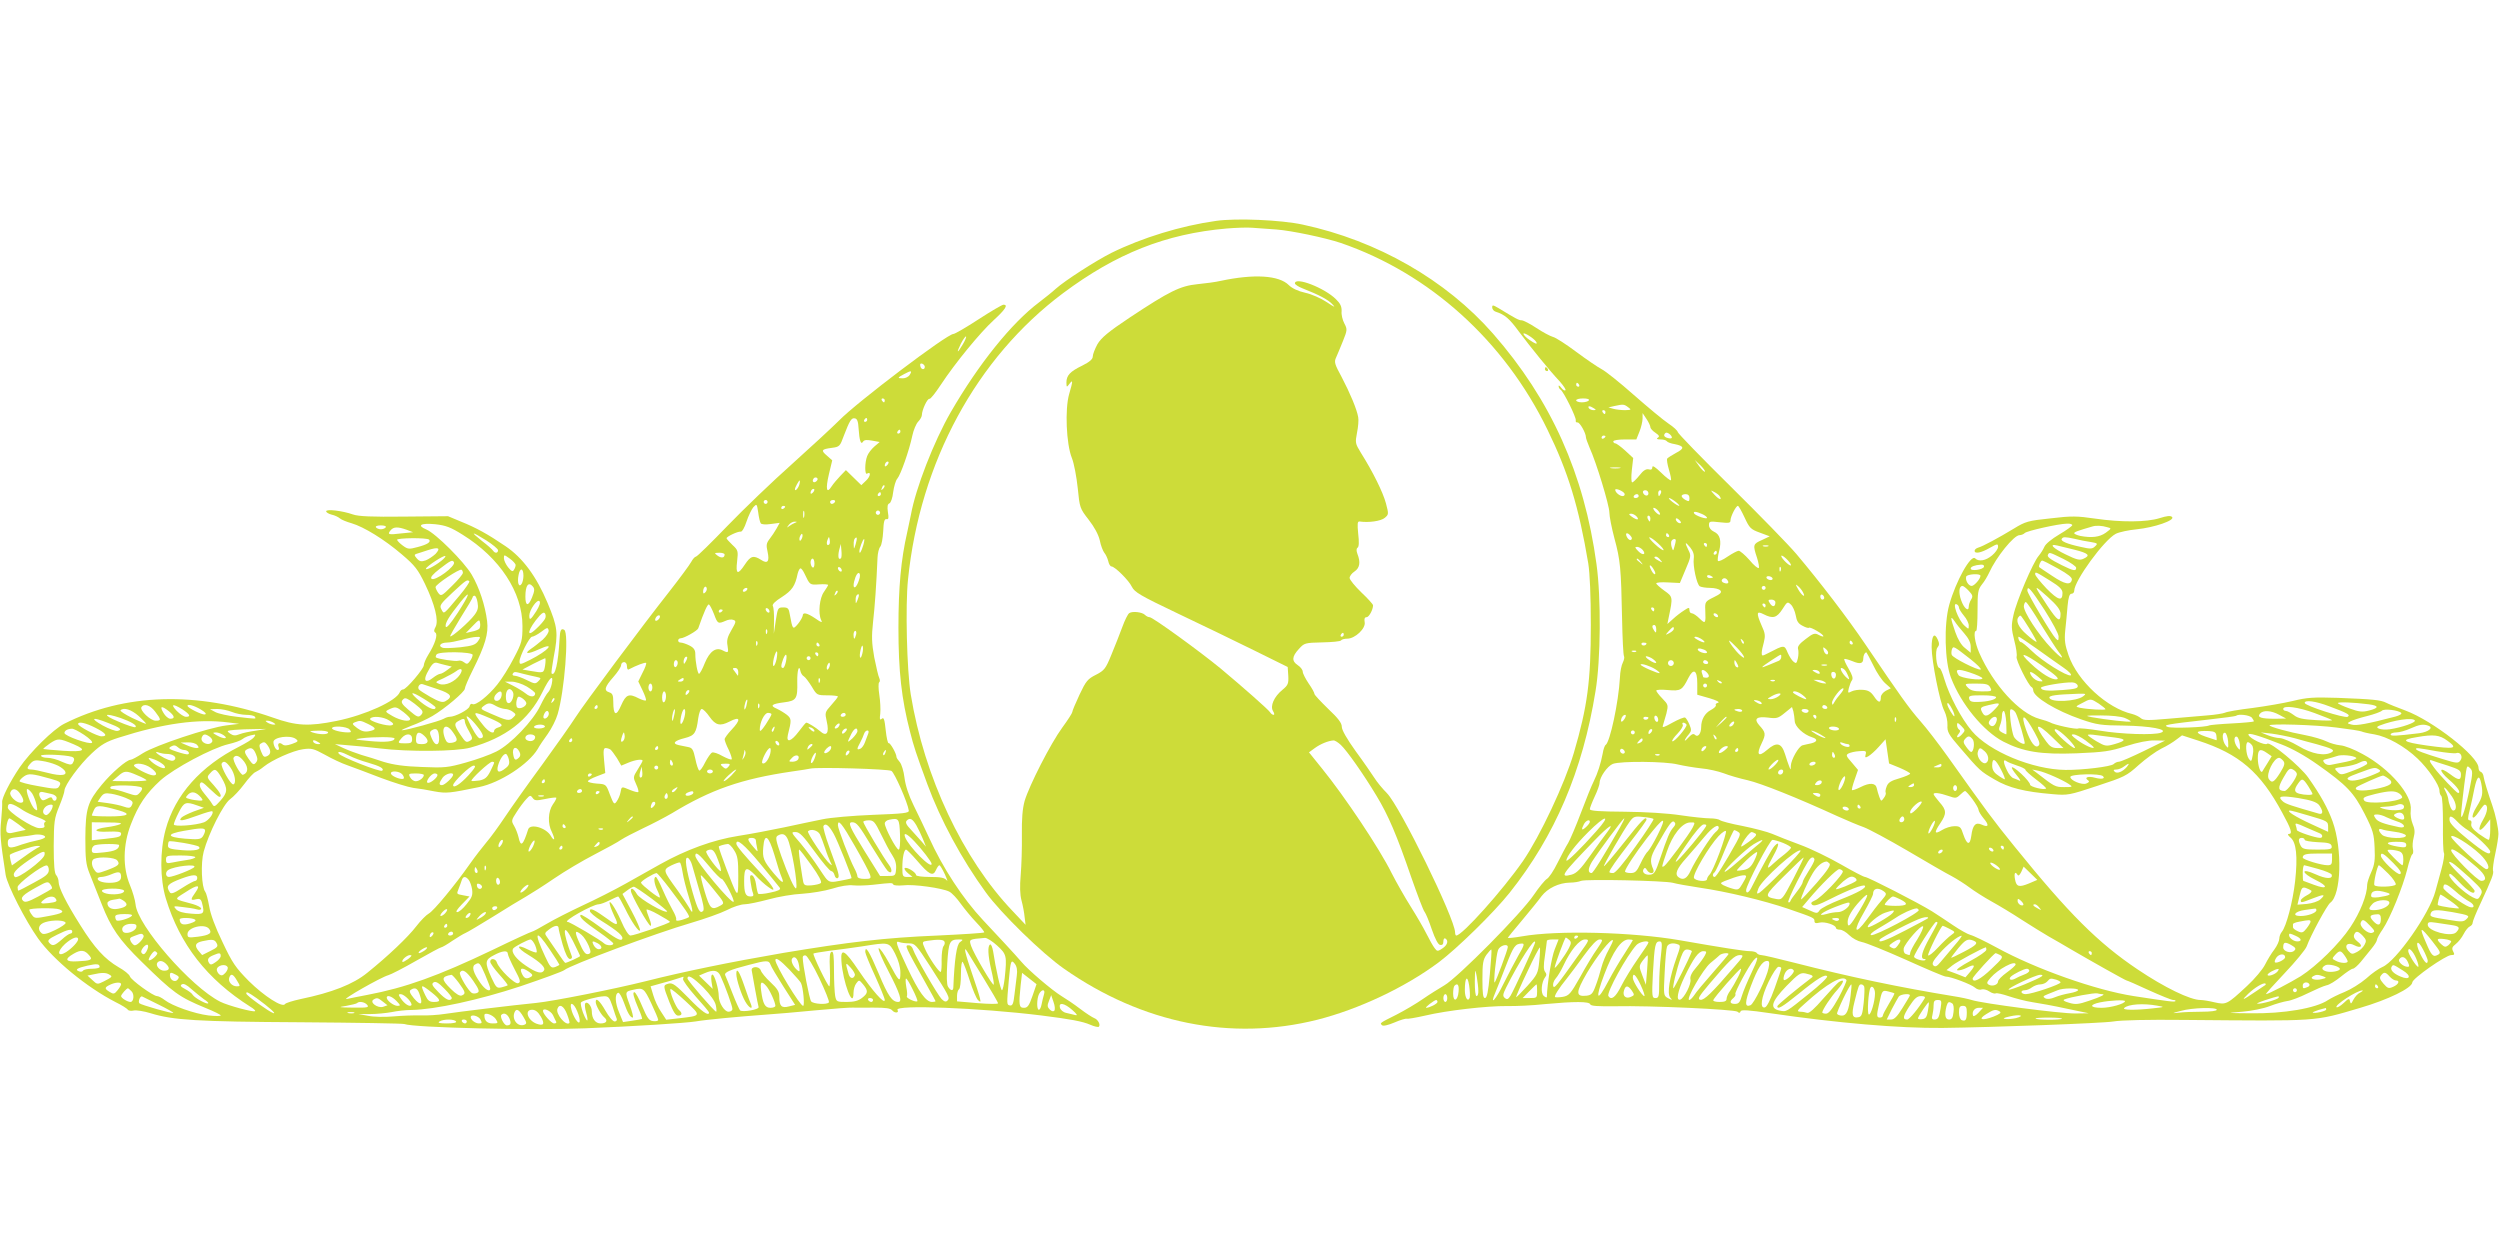
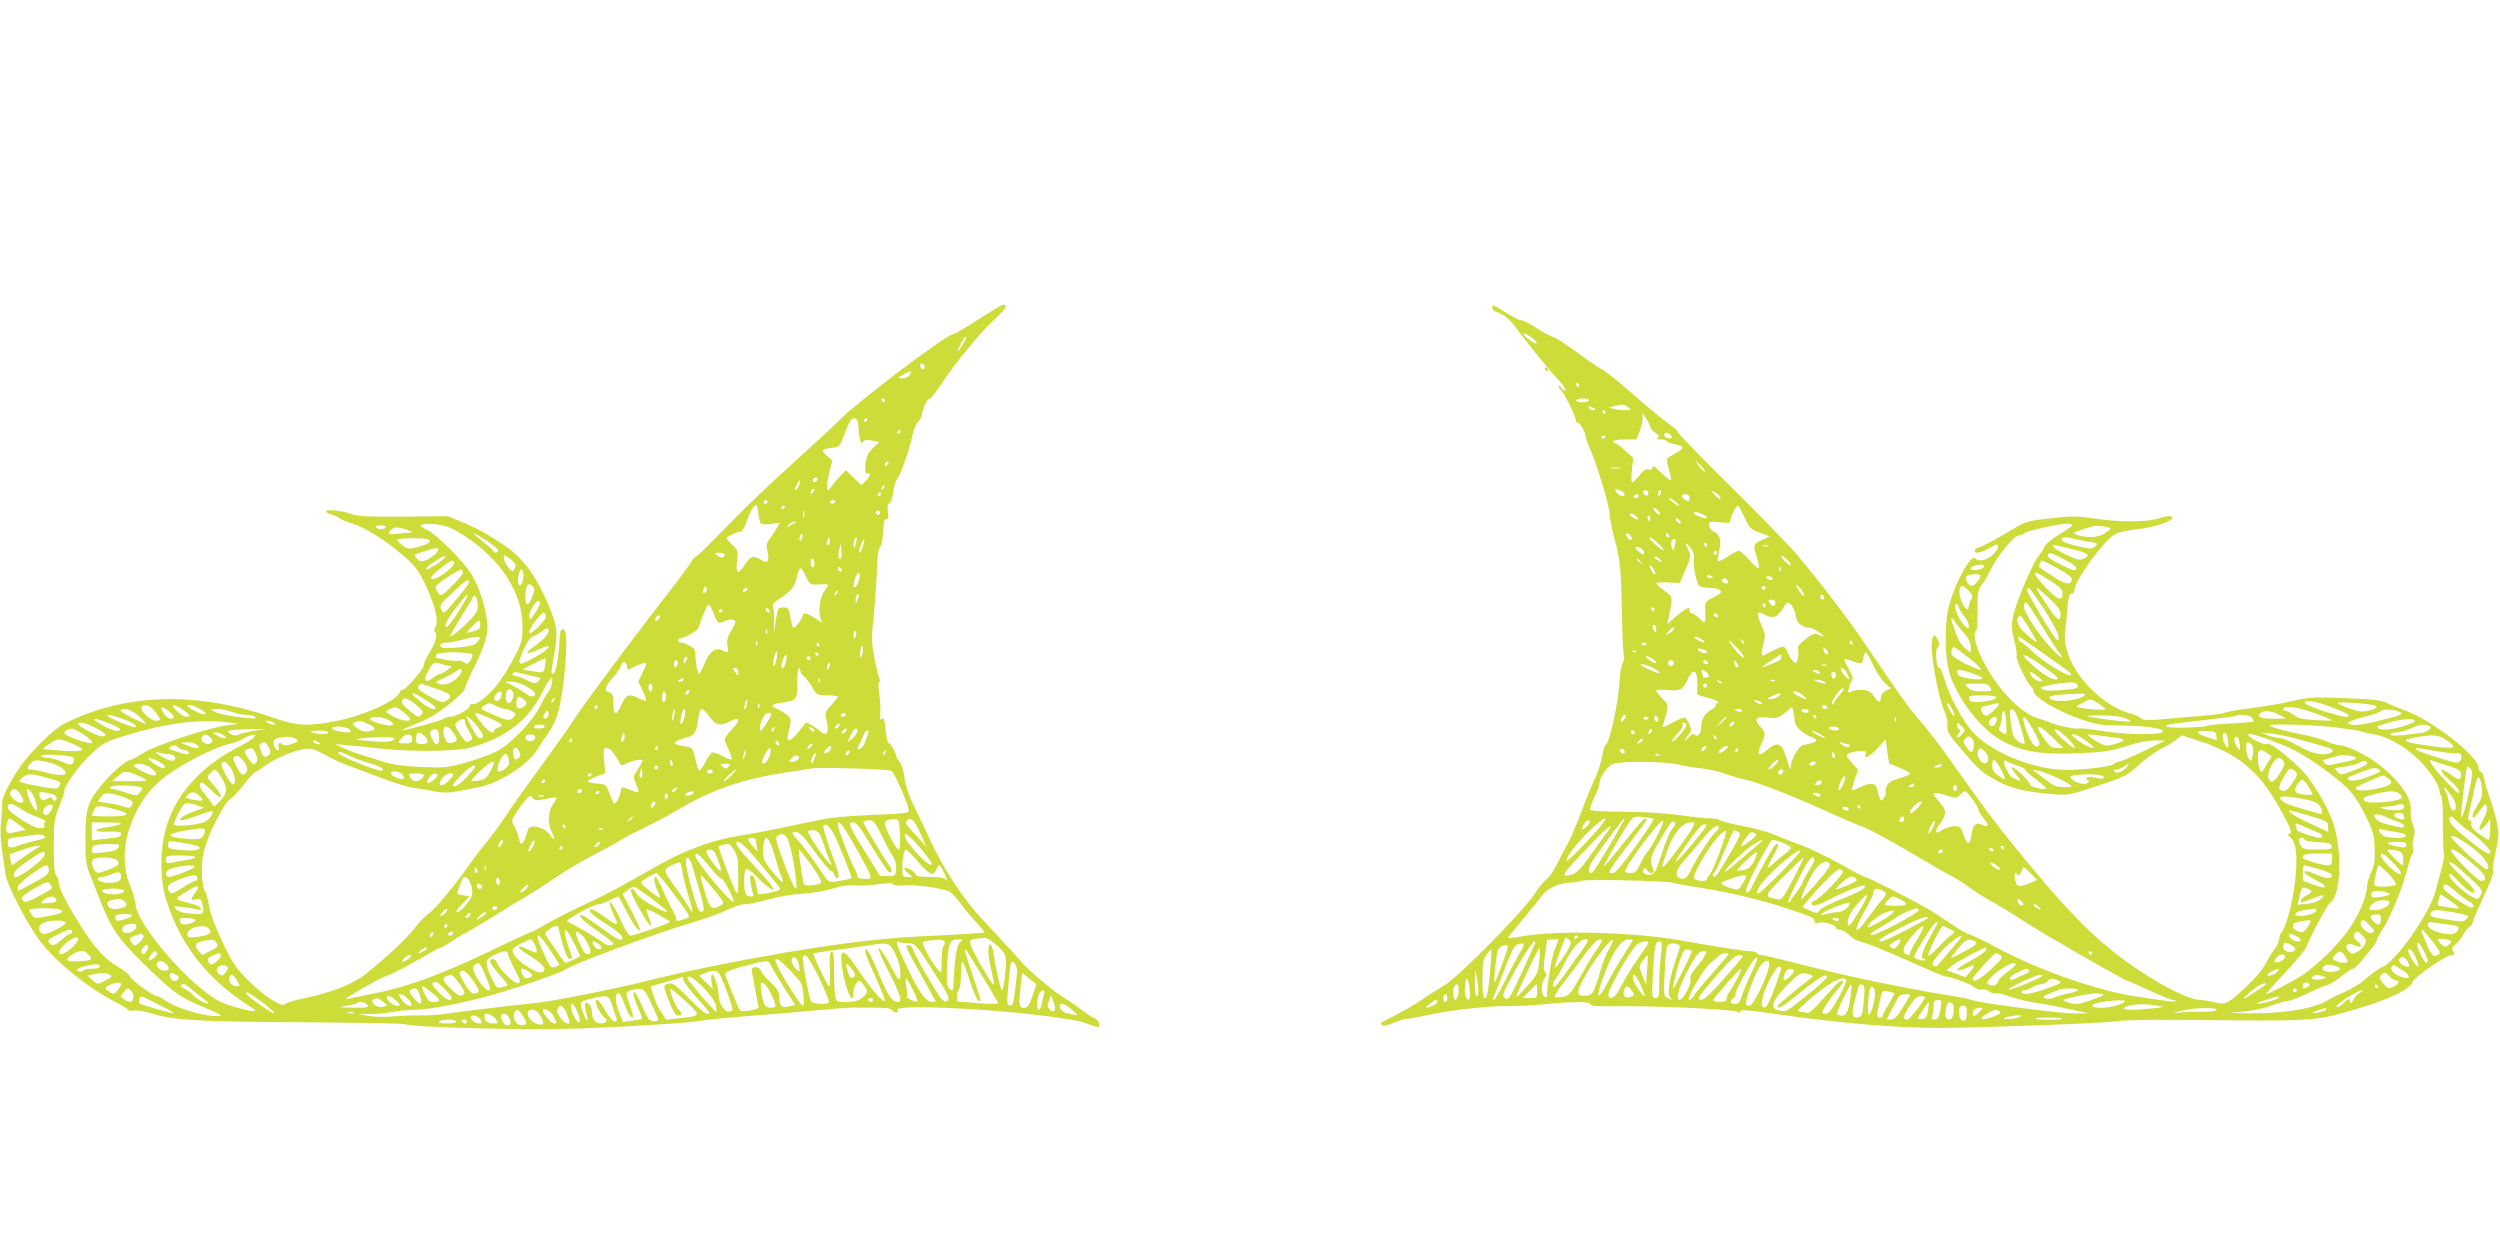
<svg xmlns="http://www.w3.org/2000/svg" version="1.0" width="1280pt" height="640pt" viewBox="0 0 1280 640" preserveAspectRatio="xMidYMid meet">
  <g transform="translate(0,640) scale(0.1,-0.1)" fill="#cddc39" stroke="none">
-     <path d="M6226 5269 c-179 -25 -378 -86 -536 -164 -81 -41 -237 -141 -285 -184 -16 -15 -55 -46 -85 -69 -141 -106 -309 -315 -452 -562 -87 -151 -180 -391 -204 -525 -2 -11 -11 -51 -19 -90 -32 -140 -45 -280 -45 -490 0 -222 16 -364 59 -530 20 -79 30 -109 89 -270 67 -182 175 -383 300 -555 76 -105 289 -313 400 -390 400 -280 856 -372 1297 -261 212 54 448 165 620 293 95 71 283 255 365 358 231 291 373 622 439 1031 27 160 29 480 5 651 -63 462 -233 841 -530 1180 -241 275 -592 476 -974 558 -111 24 -340 34 -444 19z m309 -44 c78 -6 249 -42 330 -69 454 -156 837 -501 1058 -956 106 -217 160 -393 209 -685 8 -51 13 -165 13 -315 0 -288 -17 -416 -87 -655 -47 -158 -173 -426 -260 -553 -105 -151 -312 -382 -342 -382 -3 0 -6 7 -6 16 0 69 -283 647 -349 713 -22 22 -51 57 -64 78 -14 21 -56 83 -96 137 -45 63 -71 108 -71 125 0 19 -18 43 -70 92 -38 37 -70 71 -70 76 0 6 -13 30 -30 54 -16 24 -30 51 -30 60 0 9 -11 24 -25 33 -32 21 -31 44 5 83 28 31 31 32 120 34 50 1 93 5 96 10 3 5 17 9 32 9 40 0 96 53 89 85 -3 17 0 25 10 25 12 0 33 38 33 61 0 5 -27 35 -60 66 -33 32 -60 65 -60 74 0 9 11 24 25 33 27 18 32 47 15 90 -6 17 -6 27 1 32 7 4 8 30 3 71 -5 52 -4 64 7 63 46 -7 109 2 128 18 21 17 22 19 7 75 -15 56 -66 160 -129 260 -28 46 -29 50 -19 102 6 29 9 65 6 79 -7 41 -42 124 -85 206 -36 66 -39 77 -28 100 6 14 22 51 35 84 22 55 23 60 7 90 -9 17 -16 45 -14 62 1 24 -6 40 -29 62 -58 58 -210 117 -210 81 0 -5 17 -17 38 -25 87 -34 133 -59 154 -82 18 -18 11 -16 -29 11 -30 20 -78 41 -110 48 -37 8 -68 23 -84 39 -51 51 -179 58 -349 22 -25 -6 -78 -13 -119 -17 -89 -9 -143 -36 -347 -171 -111 -74 -145 -103 -165 -136 -13 -24 -24 -52 -24 -63 0 -14 -16 -28 -54 -47 -62 -30 -81 -50 -81 -87 1 -25 1 -25 15 -7 19 25 19 17 -1 -52 -22 -76 -15 -255 14 -327 11 -27 24 -97 30 -154 10 -101 11 -104 56 -162 29 -37 50 -76 57 -106 5 -26 16 -54 23 -63 7 -8 16 -27 20 -42 3 -16 11 -28 16 -28 18 0 90 -72 105 -104 14 -28 42 -45 233 -136 119 -56 295 -142 391 -189 l174 -86 3 -45 c2 -40 -1 -48 -30 -72 -43 -35 -64 -83 -48 -109 7 -11 8 -19 3 -19 -6 0 -14 6 -18 13 -10 15 -137 127 -253 224 -107 88 -348 263 -364 263 -7 0 -17 5 -24 12 -14 14 -63 20 -80 9 -7 -4 -23 -36 -36 -72 -13 -35 -38 -99 -56 -142 -29 -71 -36 -80 -79 -102 -42 -21 -51 -32 -84 -102 -20 -43 -37 -83 -37 -89 0 -5 -23 -41 -51 -79 -60 -82 -169 -296 -193 -376 -11 -41 -15 -91 -14 -175 1 -66 -2 -157 -6 -204 -5 -58 -4 -99 4 -130 7 -25 14 -63 16 -85 l5 -40 -66 70 c-256 268 -453 688 -522 1110 -20 123 -28 455 -14 588 61 601 351 1135 794 1466 272 203 526 304 837 331 47 4 105 6 130 4 25 -2 81 -6 125 -9z m345 -2075 c0 -5 -5 -10 -11 -10 -5 0 -7 5 -4 10 3 6 8 10 11 10 2 0 4 -4 4 -10z m-15 -564 c31 -29 115 -148 183 -261 60 -99 104 -202 177 -415 32 -91 62 -171 69 -179 6 -7 23 -48 37 -90 17 -49 32 -77 42 -79 12 -2 17 3 17 18 0 12 5 18 10 15 18 -11 11 -34 -15 -51 -24 -16 -27 -16 -40 2 -8 10 -27 44 -42 74 -15 30 -51 92 -80 138 -29 46 -73 123 -98 172 -61 124 -240 392 -357 536 l-66 82 30 22 c29 21 68 37 95 39 7 1 24 -10 38 -23z" />
    <path d="M5010 4765 c-63 -41 -121 -75 -129 -75 -32 0 -496 -351 -586 -444 -33 -33 -141 -133 -240 -222 -99 -88 -248 -231 -331 -317 -83 -86 -155 -157 -161 -157 -5 0 -16 -12 -24 -27 -8 -15 -59 -84 -113 -153 -138 -175 -435 -573 -481 -645 -21 -33 -97 -141 -169 -240 -73 -99 -158 -219 -190 -267 -32 -48 -75 -107 -95 -130 -20 -24 -59 -74 -85 -111 -77 -110 -186 -241 -210 -254 -13 -7 -42 -36 -65 -66 -41 -54 -145 -153 -251 -238 -71 -58 -180 -101 -340 -134 -41 -9 -77 -20 -81 -26 -12 -20 -106 40 -185 118 -68 69 -84 92 -135 200 -37 76 -62 144 -68 183 -6 34 -15 68 -20 74 -19 23 -24 147 -8 206 25 93 100 242 135 268 17 12 50 47 73 78 22 30 48 58 57 61 9 4 29 16 43 28 42 34 149 82 201 89 43 6 54 3 111 -28 35 -20 88 -45 118 -55 30 -11 106 -39 170 -64 64 -24 138 -47 165 -51 27 -3 76 -11 109 -18 61 -11 77 -9 227 22 109 22 254 117 301 195 9 17 33 52 52 78 19 27 42 72 50 100 35 117 59 417 34 432 -16 10 -22 -1 -24 -47 -7 -125 -23 -193 -41 -176 -2 3 3 40 11 84 24 124 20 154 -31 276 -58 138 -128 232 -215 291 -91 62 -151 95 -228 126 l-67 28 -224 -2 c-166 -2 -235 1 -263 11 -54 19 -137 29 -137 16 0 -5 12 -13 28 -17 15 -3 34 -12 42 -19 8 -7 35 -18 60 -25 64 -19 168 -83 258 -160 67 -57 82 -77 118 -151 51 -106 71 -188 54 -220 -9 -16 -9 -24 -1 -29 14 -9 -2 -59 -36 -113 -13 -21 -23 -45 -23 -54 0 -18 -90 -124 -106 -124 -7 0 -14 -6 -17 -14 -18 -45 -176 -117 -323 -147 -144 -29 -206 -26 -327 17 -390 136 -759 125 -1069 -32 -55 -28 -173 -144 -228 -224 -49 -73 -92 -157 -89 -178 1 -9 -1 -51 -5 -92 -7 -70 -5 -99 23 -280 9 -53 100 -232 166 -325 79 -110 249 -250 397 -326 31 -15 59 -33 63 -39 3 -5 17 -7 29 -4 13 3 53 -3 88 -14 113 -35 236 -43 768 -46 283 -2 522 -6 530 -9 49 -19 658 -33 925 -22 252 10 514 27 565 35 59 10 223 25 360 35 47 3 162 13 255 22 94 9 179 15 190 14 11 0 59 -1 106 0 66 0 88 -3 98 -15 13 -15 36 -12 26 3 -16 28 419 11 735 -28 150 -19 212 -30 253 -48 20 -9 40 -13 43 -10 10 10 -4 37 -23 44 -10 4 -43 25 -73 48 -30 23 -73 52 -95 65 -49 30 -171 134 -205 175 -14 16 -52 59 -85 94 -33 35 -83 89 -112 120 -104 111 -206 267 -278 426 -20 44 -55 116 -77 161 -26 53 -42 102 -47 142 -4 34 -15 69 -24 80 -9 10 -17 22 -17 26 0 18 -33 75 -40 71 -4 -3 -11 27 -15 65 -6 57 -10 69 -20 60 -11 -9 -12 -3 -8 27 2 21 0 64 -5 96 -5 32 -5 60 -1 63 5 3 5 13 1 22 -5 9 -16 58 -26 107 -13 74 -14 106 -6 180 9 79 17 191 23 331 1 22 7 47 14 55 7 8 13 44 15 79 2 49 6 64 17 62 11 -2 12 6 7 36 -4 29 -2 41 8 45 7 3 16 28 19 57 4 29 13 60 21 69 17 19 61 144 77 220 6 29 20 62 30 72 10 10 19 26 19 34 0 25 28 86 39 83 5 -2 31 31 58 72 73 111 201 267 271 331 60 55 75 79 50 79 -7 0 -65 -34 -128 -75z m-81 -129 c-29 -49 -34 -46 -9 5 12 23 24 39 26 36 3 -2 -5 -21 -17 -41z m-194 -114 c0 -18 -20 -15 -23 4 -3 10 1 15 10 12 7 -3 13 -10 13 -16z m-77 -41 c-6 -10 -22 -18 -35 -18 -30 0 -29 3 5 21 37 20 44 20 30 -3z m-128 -131 c0 -5 -2 -10 -4 -10 -3 0 -8 5 -11 10 -3 6 -1 10 4 10 6 0 11 -4 11 -10z m-134 -144 c4 -62 12 -86 23 -67 6 9 19 10 46 5 l39 -7 -27 -23 c-15 -13 -32 -35 -37 -49 -13 -33 -13 -98 -1 -90 22 13 18 -14 -4 -35 l-25 -24 -40 39 -39 38 -28 -29 c-15 -16 -36 -40 -45 -54 -26 -41 -32 -15 -14 62 l17 71 -27 24 c-32 27 -29 33 25 40 39 5 42 8 61 61 30 78 39 94 57 90 12 -2 17 -16 19 -52z m44 44 c0 -5 -5 -10 -11 -10 -5 0 -7 5 -4 10 3 6 8 10 11 10 2 0 4 -4 4 -10z m170 -60 c0 -5 -5 -10 -11 -10 -5 0 -7 5 -4 10 3 6 8 10 11 10 2 0 4 -4 4 -10z m-68 -172 c-7 -7 -12 -8 -12 -2 0 6 3 14 7 17 3 4 9 5 12 2 2 -3 -1 -11 -7 -17z m-361 -81 c-13 -13 -26 -3 -16 12 3 6 11 8 17 5 6 -4 6 -10 -1 -17z m-88 -17 c-5 -19 -23 -39 -23 -25 0 9 20 45 24 45 2 0 2 -9 -1 -20z m428 -23 c-10 -9 -11 -8 -5 6 3 10 9 15 12 12 3 -3 0 -11 -7 -18z m-359 -19 c-7 -7 -12 -8 -12 -2 0 6 3 14 7 17 3 4 9 5 12 2 2 -3 -1 -11 -7 -17z m348 -8 c0 -5 -5 -10 -11 -10 -5 0 -7 5 -4 10 3 6 8 10 11 10 2 0 4 -4 4 -10z m-580 -40 c0 -5 -4 -10 -10 -10 -5 0 -10 5 -10 10 0 6 5 10 10 10 6 0 10 -4 10 -10z m345 0 c-3 -5 -10 -10 -16 -10 -5 0 -9 5 -9 10 0 6 7 10 16 10 8 0 12 -4 9 -10z m-380 -109 c3 -6 24 -8 51 -4 l46 6 -16 -29 c-9 -16 -25 -40 -36 -54 -16 -21 -18 -31 -10 -65 11 -50 0 -64 -34 -41 -38 24 -53 20 -82 -24 -37 -56 -48 -51 -40 16 6 53 5 57 -24 84 -16 15 -30 31 -30 34 0 9 58 36 72 34 7 -2 20 20 30 51 10 30 26 63 35 74 18 19 18 18 25 -26 3 -25 9 -51 13 -56z m125 85 c0 -3 -4 -8 -10 -11 -5 -3 -10 -1 -10 4 0 6 5 11 10 11 6 0 10 -2 10 -4z m97 -53 c-3 -10 -5 -4 -5 12 0 17 2 24 5 18 2 -7 2 -21 0 -30z m387 16 c-3 -5 -10 -7 -15 -3 -5 3 -7 10 -3 15 3 5 10 7 15 3 5 -3 7 -10 3 -15z m-434 -46 c-8 -3 -22 -11 -30 -17 -13 -10 -13 -9 -1 7 7 9 21 17 30 16 13 0 14 -1 1 -6z m-1701 -61 c190 -118 306 -295 306 -467 0 -75 -3 -86 -44 -164 -24 -47 -62 -108 -85 -136 -47 -59 -111 -109 -127 -100 -6 4 -13 -1 -15 -12 -5 -17 -73 -53 -102 -53 -7 0 -20 -4 -30 -10 -20 -12 -195 -60 -214 -59 -7 0 15 10 48 23 34 12 82 35 108 50 63 37 166 124 166 140 0 8 18 50 40 94 64 128 82 188 74 252 -10 80 -40 172 -79 238 -39 66 -184 211 -232 231 -51 21 -29 34 45 27 54 -6 79 -15 141 -54z m-394 38 c-3 -5 -15 -10 -25 -10 -10 0 -22 5 -25 10 -4 6 7 10 25 10 18 0 29 -4 25 -10z m106 -12 l34 -13 -60 -6 c-67 -8 -73 -6 -55 16 15 18 36 19 81 3z m409 -55 c33 -21 60 -44 60 -50 0 -16 -16 -17 -25 -3 -4 6 -29 29 -57 50 -63 50 -55 51 22 3z m1616 11 c-4 -9 -9 -15 -11 -12 -3 3 -3 13 1 22 4 9 9 15 11 12 3 -3 3 -13 -1 -22z m-1909 -7 c11 -12 -9 -25 -59 -38 -44 -12 -50 -11 -75 7 -15 11 -28 24 -30 30 -3 10 153 12 164 1z m2049 -24 c-11 -11 -17 4 -9 23 7 18 8 18 11 1 2 -10 1 -21 -2 -24z m135 1 c-9 -28 -9 -29 -10 -3 -1 14 2 29 6 32 11 12 13 2 4 -29z m39 -5 c-10 -34 -20 -50 -20 -31 0 14 18 62 24 62 3 0 1 -14 -4 -31z m-114 -67 c-13 -12 -17 8 -10 40 l9 33 3 -33 c2 -19 1 -36 -2 -40z m-2076 22 c-13 -12 -35 -27 -50 -33 -23 -8 -32 -6 -46 10 -13 15 -14 19 -3 23 8 2 34 11 59 19 56 18 68 12 40 -19z m1480 -3 c0 -18 -17 -20 -36 -6 -18 14 -18 14 9 15 15 0 27 -4 27 -9z m-1450 -32 c-36 -29 -83 -52 -79 -40 5 13 92 70 99 64 3 -2 -6 -13 -20 -24z m380 -22 c0 -7 -4 -18 -9 -25 -6 -11 -13 -7 -30 14 -11 14 -21 35 -21 46 0 19 1 19 30 -2 17 -12 30 -27 30 -33z m1530 7 c0 -14 -4 -23 -10 -19 -5 3 -10 15 -10 26 0 10 5 19 10 19 6 0 10 -12 10 -26z m-1846 8 c12 -20 -99 -101 -115 -85 -7 7 8 24 43 51 56 43 64 47 72 34z m1986 -43 c0 -6 -4 -7 -10 -4 -5 3 -10 11 -10 16 0 6 5 7 10 4 6 -3 10 -11 10 -16z m-1940 -12 c0 -7 -25 -37 -56 -67 -53 -53 -56 -54 -70 -36 -8 11 -14 25 -14 30 0 14 122 95 133 89 4 -2 7 -10 7 -16z m310 -15 c0 -15 -4 -33 -9 -41 -14 -22 -24 5 -16 45 7 39 25 37 25 -4z m1439 11 c28 -59 27 -58 75 -55 25 2 46 0 46 -3 0 -3 -10 -19 -21 -35 -23 -31 -31 -109 -15 -144 8 -16 3 -15 -30 8 -42 28 -64 33 -64 14 -1 -7 -11 -26 -24 -42 -27 -32 -28 -30 -42 47 -5 32 -10 37 -34 37 -27 0 -28 -3 -38 -67 l-10 -68 1 65 c1 36 -2 71 -6 77 -5 8 12 25 46 46 52 34 68 56 81 120 4 15 10 27 15 27 4 0 13 -12 20 -27z m279 -33 c-5 -17 -14 -33 -19 -36 -12 -7 -11 18 1 51 14 37 32 22 18 -15z m-1995 -6 c3 -3 -19 -36 -50 -73 -85 -101 -79 -97 -93 -71 -11 20 -6 27 57 86 70 65 75 68 86 58z m326 -28 c9 -11 8 -23 -5 -55 -19 -47 -34 -45 -34 4 0 59 16 79 39 51z m882 -29 c-8 -8 -11 -7 -11 4 0 20 13 34 18 19 3 -7 -1 -17 -7 -23z m214 13 c-3 -5 -11 -10 -16 -10 -6 0 -7 5 -4 10 3 6 11 10 16 10 6 0 7 -4 4 -10z m456 -23 c-10 -9 -11 -8 -5 6 3 10 9 15 12 12 3 -3 0 -11 -7 -18z m-1937 -94 c-39 -59 -59 -82 -62 -71 -4 18 17 52 76 126 55 68 48 41 -14 -55z m2047 66 c-9 -22 -10 -22 -10 -3 -1 11 2 24 6 27 12 12 14 0 4 -24z m-1946 -13 c5 -27 2 -41 -16 -65 -25 -34 -118 -116 -124 -109 -2 2 23 46 55 98 33 52 60 98 60 102 0 4 4 8 10 8 5 0 12 -15 15 -34z m301 -45 c-29 -45 -36 -50 -36 -23 0 28 40 86 52 74 6 -6 1 -23 -16 -51z m910 -16 c18 -49 21 -50 58 -34 14 7 32 9 41 5 15 -5 14 -11 -10 -52 -21 -36 -25 -53 -20 -80 6 -37 4 -39 -25 -24 -34 18 -66 -4 -91 -64 -12 -31 -26 -56 -30 -56 -7 0 -19 61 -19 102 0 20 -8 32 -30 43 -16 8 -36 15 -45 15 -17 0 -17 21 0 22 18 0 86 39 90 51 30 86 48 126 55 122 5 -3 16 -25 26 -50z m284 14 c0 -6 -4 -7 -10 -4 -5 3 -10 11 -10 16 0 6 5 7 10 4 6 -3 10 -11 10 -16z m-240 7 c0 -3 -4 -8 -10 -11 -5 -3 -10 -1 -10 4 0 6 5 11 10 11 6 0 10 -2 10 -4z m-910 -45 c-5 -9 -24 -32 -44 -50 -57 -55 -43 -1 17 67 15 16 23 19 28 10 4 -6 4 -19 -1 -27z m588 7 c-2 -6 -10 -14 -16 -16 -7 -2 -10 2 -6 12 7 18 28 22 22 4z m-925 -58 c-4 -4 -21 -11 -38 -14 l-30 -7 35 36 c33 34 35 35 38 15 2 -12 0 -26 -5 -30z m326 -55 c-19 -16 -45 -37 -59 -46 -41 -28 -18 -30 38 -4 91 42 52 -5 -45 -54 -50 -25 -53 -25 -53 -7 0 25 51 126 64 126 7 0 28 11 47 25 30 23 34 24 38 8 2 -10 -11 -30 -30 -48z m1148 33 c-3 -8 -6 -5 -6 6 -1 11 2 17 5 13 3 -3 4 -12 1 -19z m456 -8 c-3 -11 -7 -20 -9 -20 -2 0 -4 9 -4 20 0 11 4 20 9 20 5 0 7 -9 4 -20z m-1935 -32 c-13 -19 -29 -25 -91 -32 -42 -4 -84 -6 -92 -2 -24 9 -8 26 23 26 15 0 50 7 77 14 28 8 61 15 74 15 22 1 23 0 9 -21z m1429 -20 c-3 -8 -6 -5 -6 6 -1 11 2 17 5 13 3 -3 4 -12 1 -19z m318 2 c3 -5 1 -10 -4 -10 -6 0 -11 5 -11 10 0 6 2 10 4 10 3 0 8 -4 11 -10z m220 -47 c-9 -37 -18 -20 -9 19 4 18 9 27 11 20 3 -7 2 -24 -2 -39z m-439 -28 c-4 -19 -11 -35 -15 -35 -5 0 -4 18 1 40 13 49 23 45 14 -5z m-1556 22 c0 -7 -6 -22 -14 -32 -12 -16 -16 -17 -30 -6 -9 7 -22 11 -29 8 -13 -5 -106 9 -115 17 -2 3 -1 9 3 15 10 17 185 14 185 -2z m1770 3 c0 -5 -2 -10 -4 -10 -3 0 -8 5 -11 10 -3 6 -1 10 4 10 6 0 11 -4 11 -10z m-166 -38 c-4 -18 -10 -32 -15 -32 -12 0 -11 13 1 46 14 35 22 26 14 -14z m-513 1 c-8 -15 -10 -15 -11 -2 0 17 10 32 18 25 2 -3 -1 -13 -7 -23z m639 17 c0 -5 -4 -10 -10 -10 -5 0 -10 5 -10 10 0 6 5 10 10 10 6 0 10 -4 10 -10z m-1359 -37 c-7 -40 -6 -40 -76 -28 l-40 7 55 29 c30 15 58 28 61 29 3 0 3 -17 0 -37z m679 13 c0 -8 -4 -18 -10 -21 -5 -3 -10 3 -10 14 0 12 5 21 10 21 6 0 10 -6 10 -14z m-1186 -12 l29 -7 -24 -18 c-13 -10 -29 -19 -35 -19 -6 0 -23 -9 -38 -21 -35 -28 -50 -16 -30 24 24 47 35 58 53 53 9 -3 29 -8 45 -12z m926 -5 c0 -11 3 -19 8 -17 42 22 85 38 90 34 3 -3 -5 -26 -18 -50 l-22 -45 22 -46 c12 -25 20 -48 17 -51 -3 -3 -19 2 -36 10 -51 27 -66 21 -91 -36 -25 -58 -40 -52 -40 19 0 33 -4 43 -20 48 -29 9 -25 27 20 78 22 25 40 52 40 61 0 9 7 16 15 16 9 0 15 -9 15 -21z m1036 -5 c-4 -9 -9 -15 -11 -12 -3 3 -3 13 1 22 4 9 9 15 11 12 3 -3 3 -13 -1 -22z m-1891 -38 c-24 -36 -75 -59 -105 -48 -24 9 -23 10 20 29 25 12 54 28 65 36 27 21 38 11 20 -17z m1425 12 c0 -12 -1 -19 -3 -17 -1 2 -9 12 -16 22 -12 14 -11 17 3 17 10 0 16 -8 16 -22z m336 -21 c7 -4 25 -28 40 -52 26 -44 27 -45 80 -45 30 0 54 -3 54 -6 0 -4 -15 -23 -34 -44 -33 -37 -33 -39 -23 -84 14 -60 -1 -80 -35 -49 -21 18 -61 43 -70 43 -3 0 -19 -20 -38 -45 -39 -52 -66 -61 -56 -17 19 75 19 82 -5 102 -13 10 -36 24 -51 31 -38 16 -28 25 36 33 64 8 70 18 68 106 -1 56 9 91 16 55 2 -11 10 -24 18 -28z m-1437 13 c20 -5 49 -12 65 -15 27 -6 28 -7 13 -22 -15 -16 -20 -15 -60 5 -24 12 -52 22 -61 22 -10 0 -14 5 -11 10 8 12 9 12 54 0z m146 -52 c-4 -18 -12 -37 -19 -43 -6 -5 -24 -36 -39 -67 -36 -77 -153 -200 -226 -236 -31 -16 -101 -41 -155 -56 -92 -26 -110 -28 -225 -23 -91 3 -146 11 -196 26 -38 13 -90 29 -115 36 -25 8 -66 23 -90 34 l-45 21 70 -6 c39 -3 111 -10 160 -16 148 -18 389 -16 463 4 180 50 298 140 369 284 38 78 59 96 48 42z m675 22 c0 -5 -8 -10 -17 -10 -15 0 -16 2 -3 10 19 12 20 12 20 0z m697 -12 c-3 -8 -6 -5 -6 6 -1 11 2 17 5 13 3 -3 4 -12 1 -19z m-1500 -23 c23 -14 43 -30 43 -35 0 -20 -24 -21 -48 -1 -15 12 -45 30 -67 41 l-40 20 34 0 c19 0 54 -11 78 -25z m-455 -14 c69 -23 79 -39 37 -62 -14 -7 -31 -2 -74 22 -30 17 -58 35 -61 40 -8 13 6 31 20 26 6 -2 41 -14 78 -26z m1098 9 c0 -11 -4 -20 -10 -20 -5 0 -10 9 -10 20 0 11 5 20 10 20 6 0 10 -9 10 -20z m-715 -21 c11 -16 -4 -59 -20 -59 -10 0 -15 11 -15 35 0 35 20 49 35 24z m897 -11 c-7 -7 -12 -8 -12 -2 0 6 3 14 7 17 3 4 9 5 12 2 2 -3 -1 -11 -7 -17z m-1292 -70 c0 -19 -35 -5 -76 28 -63 52 -55 60 16 16 33 -20 60 -40 60 -44z m338 60 c-2 -13 -11 -24 -20 -26 -21 -4 -24 18 -6 36 19 19 30 14 26 -10z m842 -2 c0 -14 -4 -28 -10 -31 -6 -4 -10 7 -10 24 0 17 5 31 10 31 6 0 10 -11 10 -24z m-716 -33 c7 -17 -33 -38 -46 -25 -5 5 -6 21 -3 35 6 23 9 24 26 14 10 -6 21 -17 23 -24z m-547 -26 c17 -15 20 -23 12 -34 -16 -19 -21 -17 -68 23 -34 29 -39 39 -30 50 10 12 16 12 38 -2 14 -9 36 -26 48 -37z m684 30 c-10 -9 -11 -8 -5 6 3 10 9 15 12 12 3 -3 0 -11 -7 -18z m990 -23 c-5 -16 -10 -21 -10 -12 -1 18 10 51 15 45 2 -1 -1 -16 -5 -33z m-1281 1 c14 -8 34 -14 46 -15 11 0 29 -6 39 -14 18 -13 18 -15 2 -30 -19 -19 -30 -17 -116 21 -51 22 -53 24 -35 38 24 18 33 18 64 0z m1347 -7 c-3 -8 -6 -5 -6 6 -1 11 2 17 5 13 3 -3 4 -12 1 -19z m-3093 -21 c32 -42 32 -47 3 -47 -27 0 -82 53 -73 69 13 21 45 11 70 -22z m140 11 c39 -26 45 -38 18 -38 -10 0 -31 14 -47 30 -34 36 -21 39 29 8z m93 0 c25 -15 32 -24 22 -26 -15 -3 -89 34 -89 44 0 11 33 2 67 -18z m2033 12 c0 -5 -5 -10 -11 -10 -5 0 -7 5 -4 10 3 6 8 10 11 10 2 0 4 -4 4 -10z m-2196 -21 c30 -24 34 -39 8 -39 -10 0 -26 14 -35 30 -21 35 -11 39 27 9z m1202 -5 c19 -15 34 -30 34 -35 0 -17 -48 -9 -89 14 -40 23 -41 24 -19 35 33 15 36 15 74 -14z m-1356 -20 c22 -20 39 -38 38 -40 -2 -1 -33 12 -71 30 -37 18 -64 36 -60 39 16 17 56 4 93 -29z m477 21 c19 -8 53 -15 74 -15 21 0 41 -4 44 -10 7 -12 10 -12 -92 0 -45 5 -95 16 -110 24 l-28 15 38 1 c21 0 54 -7 74 -15z m2263 -25 c-5 -22 -8 -27 -9 -13 -1 21 9 56 14 51 2 -2 0 -19 -5 -38z m55 1 c-4 -17 -11 -34 -17 -37 -10 -6 -2 49 9 69 10 17 15 -2 8 -32z m128 -1 c31 -44 54 -49 101 -25 57 30 62 12 11 -42 -19 -20 -35 -42 -35 -48 0 -6 9 -31 21 -54 11 -24 18 -46 15 -49 -4 -3 -24 5 -47 17 -22 13 -46 21 -53 18 -7 -3 -23 -26 -36 -51 -12 -25 -26 -44 -30 -41 -5 3 -14 30 -20 60 -10 46 -15 56 -36 60 -13 3 -35 7 -49 10 -36 8 -22 23 31 36 51 13 59 26 69 102 4 26 11 47 18 47 7 0 25 -18 40 -40z m-823 16 c0 -15 -18 -31 -26 -23 -7 7 7 37 17 37 5 0 9 -6 9 -14z m-302 -23 c66 -29 74 -38 42 -48 -11 -3 -20 -11 -20 -16 0 -21 -30 -6 -57 29 -58 73 -56 74 35 35z m1442 20 c0 -5 -14 -28 -30 -53 -21 -31 -30 -39 -30 -26 0 38 24 86 42 86 10 0 18 -3 18 -7z m380 -3 c0 -5 -7 -10 -16 -10 -8 0 -12 5 -9 10 3 6 10 10 16 10 5 0 9 -4 9 -10z m-3713 -16 c54 -19 88 -39 76 -47 -4 -3 -44 10 -88 29 -82 34 -74 47 12 18z m1376 -13 c22 -14 25 -20 13 -24 -21 -8 -118 21 -111 33 10 16 68 11 98 -9z m451 -31 c34 -43 37 -60 12 -60 -10 0 -38 45 -65 104 -10 22 21 -3 53 -44z m-1892 19 c63 -24 76 -35 51 -41 -10 -3 -45 10 -78 28 -67 38 -53 45 27 13z m1828 7 c0 -8 10 -31 22 -51 17 -31 19 -38 7 -46 -22 -13 -24 -12 -53 31 -31 47 -32 56 -8 69 24 14 32 13 32 -3z m-1210 -5 l55 -7 -65 -8 c-92 -11 -364 -102 -428 -142 -29 -19 -57 -34 -63 -34 -20 0 -97 -66 -148 -128 -72 -87 -83 -121 -84 -273 0 -106 3 -135 21 -180 12 -30 40 -101 63 -159 47 -120 89 -182 205 -295 162 -159 191 -180 327 -236 42 -17 77 -34 77 -38 0 -4 -28 -4 -63 0 -72 9 -186 49 -224 79 -14 11 -32 20 -39 20 -20 0 -133 82 -139 101 -3 10 -29 31 -58 47 -70 41 -123 98 -197 217 -72 114 -110 191 -110 220 0 12 -6 27 -12 34 -9 8 -13 52 -13 149 1 126 3 142 28 203 15 36 27 73 27 81 0 27 78 134 140 191 48 45 74 60 137 80 228 73 407 98 563 78z m230 -1 c13 -9 13 -10 0 -10 -8 0 -22 5 -30 10 -13 9 -13 10 0 10 8 0 22 -5 30 -10z m485 -7 c43 -21 44 -29 4 -37 -22 -4 -38 0 -60 16 -26 20 -28 23 -12 30 26 10 29 10 68 -9z m-1397 -19 c54 -27 66 -44 32 -44 -22 0 -120 51 -120 63 0 14 37 7 88 -19z m3807 7 c-3 -6 -11 -11 -17 -11 -6 0 -6 6 2 15 14 17 26 13 15 -4z m-1505 -1 c0 -5 -14 -10 -31 -10 -17 0 -28 4 -24 10 3 6 17 10 31 10 13 0 24 -4 24 -10z m-1000 -15 c10 -12 9 -15 -8 -15 -35 0 -82 12 -82 21 0 15 77 10 90 -6z m529 -14 c27 -38 26 -48 -5 -54 -20 -3 -27 1 -35 20 -24 62 4 86 40 34z m1644 14 c-3 -9 -8 -14 -10 -11 -3 3 -2 9 2 15 9 16 15 13 8 -4z m207 -7 c0 -6 -6 -5 -15 2 -8 7 -15 14 -15 16 0 2 7 1 15 -2 8 -4 15 -11 15 -16z m-3740 -20 c27 -18 46 -36 41 -41 -11 -11 -141 35 -141 50 0 12 15 21 38 22 7 1 35 -13 62 -31z m880 21 c-30 -4 -68 -12 -83 -18 -22 -9 -33 -8 -49 3 -19 14 -18 15 23 19 24 2 71 4 104 4 l60 1 -55 -9z m938 -32 c4 -47 -20 -51 -38 -6 -11 26 -11 32 1 40 23 14 34 5 37 -34z m2082 28 c-7 -9 -15 -13 -17 -11 -7 7 7 26 19 26 6 0 6 -6 -2 -15z m60 2 c0 -8 -12 -24 -26 -38 -28 -25 -28 -23 -5 24 15 29 31 36 31 14z m-2710 -7 c0 -12 -44 -12 -80 0 -20 6 -14 8 28 9 28 1 52 -3 52 -9z m2765 -7 c-4 -10 -11 -30 -17 -45 -5 -14 -16 -29 -24 -32 -18 -7 -18 -1 0 32 8 15 17 35 20 45 3 9 10 17 17 17 7 0 8 -7 4 -17z m-3299 -8 c26 -19 -1 -20 -36 0 -23 13 -23 14 -4 15 11 0 29 -7 40 -15z m1026 -2 c27 -25 22 -43 -12 -43 -25 0 -30 4 -30 23 0 39 14 46 42 20z m1019 -26 c-13 -13 -15 1 -4 30 7 17 8 17 11 -1 2 -10 -1 -23 -7 -29z m-2116 20 c10 -8 15 -19 11 -25 -15 -25 -63 -4 -53 22 8 20 18 20 42 3z m224 -3 c-7 -9 -40 -29 -73 -46 -198 -100 -330 -248 -378 -425 -30 -111 -29 -253 1 -353 72 -236 211 -414 432 -554 17 -10 28 -20 25 -23 -7 -7 -138 28 -178 48 -151 76 -425 391 -434 499 -2 21 -15 66 -29 99 -37 90 -36 204 5 310 39 101 78 158 151 225 69 62 266 167 349 186 30 7 62 18 70 25 13 11 37 20 64 24 5 0 3 -6 -5 -15z m811 -7 c0 -20 -5 -23 -35 -23 -40 0 -41 2 -18 28 23 26 53 23 53 -5z m630 9 c0 -16 -19 -25 -37 -18 -23 8 -14 32 12 32 15 0 25 -6 25 -14z m-1226 -9 c15 -11 14 -14 -19 -26 -26 -9 -40 -10 -49 -2 -16 13 -27 4 -19 -15 3 -8 1 -14 -5 -14 -10 0 -22 23 -22 41 0 25 85 37 114 16z m506 2 c0 -16 -46 -21 -129 -13 -78 7 -82 9 -41 14 65 8 170 8 170 -1z m-1642 -30 c70 -30 53 -40 -55 -33 -54 4 -99 8 -101 9 -2 2 14 15 34 29 41 27 46 27 122 -5z m2552 21 c0 -5 -5 -10 -11 -10 -5 0 -7 5 -4 10 3 6 8 10 11 10 2 0 4 -4 4 -10z m-1300 -10 c13 -8 13 -10 -2 -10 -9 0 -20 5 -23 10 -8 13 5 13 25 0z m2360 -11 c0 -6 -4 -7 -10 -4 -5 3 -10 11 -10 16 0 6 5 7 10 4 6 -3 10 -11 10 -16z m-2980 -4 c10 -12 9 -15 -6 -15 -11 1 -32 7 -49 15 l-30 13 36 1 c21 1 42 -5 49 -14z m357 3 c21 -28 22 -48 3 -58 -17 -9 -22 -6 -33 22 -10 24 -11 35 -3 40 16 11 22 10 33 -4z m-424 -28 c17 0 32 -16 20 -22 -5 -2 -30 4 -57 13 -43 14 -46 18 -30 27 14 8 23 7 35 -4 8 -8 23 -14 32 -14z m3217 26 c0 -2 -7 -9 -15 -16 -13 -11 -14 -10 -9 4 5 14 24 23 24 12z m-790 -16 c0 -5 -5 -10 -11 -10 -5 0 -7 5 -4 10 3 6 8 10 11 10 2 0 4 -4 4 -10z m884 -4 c-6 -16 -34 -30 -34 -18 0 10 22 32 32 32 4 0 5 -6 2 -14z m-2944 -26 c10 -24 10 -33 0 -45 -11 -13 -16 -11 -38 21 -20 29 -22 38 -11 45 24 15 36 10 49 -21z m1349 12 c7 -13 6 -23 -1 -30 -18 -18 -25 -15 -30 13 -8 38 14 49 31 17z m467 10 c5 -4 20 -24 33 -44 l22 -38 36 15 c35 15 73 20 73 10 0 -3 -11 -23 -25 -45 -24 -38 -24 -40 -8 -75 9 -19 14 -37 11 -40 -3 -3 -21 2 -41 10 -46 19 -44 20 -50 -12 -3 -16 -12 -36 -20 -47 -12 -17 -15 -14 -34 35 -20 54 -20 54 -67 57 -25 2 -46 7 -46 12 0 4 20 16 45 25 l44 17 -6 64 c-5 51 -3 64 8 64 8 0 19 -4 25 -8z m818 -19 c-8 -33 -30 -60 -41 -50 -8 9 26 77 39 77 5 0 5 -12 2 -27z m-134 -20 c-11 -17 -11 -17 -6 0 3 10 6 24 7 30 0 9 2 9 5 0 3 -7 0 -20 -6 -30z m532 15 c-7 -7 -12 -8 -12 -2 0 14 12 26 19 19 2 -3 -1 -11 -7 -17z m191 7 c-3 -9 -8 -14 -10 -11 -3 3 -2 9 2 15 9 16 15 13 8 -4z m-3680 -5 c33 0 54 -17 41 -30 -9 -9 -22 -6 -53 9 -40 21 -57 39 -25 27 9 -3 25 -6 37 -6z m935 -9 c21 -11 64 -27 97 -36 62 -18 83 -30 72 -41 -9 -9 -213 71 -223 88 -9 14 15 9 54 -11z m2382 -16 c-6 -15 -13 -25 -17 -21 -3 3 0 17 7 31 17 32 24 26 10 -10z m-3802 10 c14 -5 15 -15 4 -33 -7 -10 -18 -8 -53 7 -24 12 -59 21 -76 21 -18 0 -33 5 -33 11 0 9 122 5 158 -6z m2237 -12 c5 -21 2 -32 -15 -45 -35 -29 -50 -23 -40 13 10 33 27 59 40 59 4 0 11 -12 15 -27z m1481 -2 c-4 -6 -17 -11 -28 -11 -21 0 -21 1 -3 20 19 21 44 13 31 -9z m-2835 -12 c22 -31 19 -57 -7 -66 -11 -4 -56 76 -48 88 11 18 33 8 55 -22z m-424 -7 c13 -8 20 -18 17 -23 -6 -10 -58 17 -77 40 -10 12 -8 13 13 6 14 -4 35 -14 47 -23z m-542 -7 c17 -6 36 -19 44 -28 22 -27 -13 -33 -85 -14 -34 9 -72 17 -83 17 -25 0 -26 8 -4 32 14 15 25 18 58 12 22 -3 54 -12 70 -19z m3159 10 c3 -8 1 -15 -4 -15 -6 0 -10 7 -10 15 0 8 2 15 4 15 2 0 6 -7 10 -15z m-2264 -25 c23 -32 31 -81 15 -86 -13 -5 -68 94 -60 107 10 16 23 10 45 -21z m1350 25 c0 -3 -9 -23 -20 -45 -16 -31 -27 -40 -55 -46 -20 -3 -38 -4 -41 -2 -6 7 92 98 106 98 5 0 10 -2 10 -5z m-1759 -26 c31 -22 38 -39 14 -39 -23 0 -105 43 -99 52 9 15 56 8 85 -13z m2959 6 c-10 -12 -16 -13 -26 -4 -20 16 -18 19 12 19 22 0 25 -2 14 -15z m-1331 -44 c-41 -45 -79 -70 -79 -51 0 16 87 100 105 100 14 0 8 -11 -26 -49z m971 39 c0 -5 -4 -10 -10 -10 -5 0 -10 5 -10 10 0 6 5 10 10 10 6 0 10 -4 10 -10z m-84 -48 c-11 -10 -15 4 -8 28 l7 25 3 -23 c2 -13 1 -26 -2 -30z m1278 31 c16 -9 84 -164 89 -203 2 -13 -27 -16 -183 -22 -102 -4 -219 -14 -260 -23 -41 -8 -129 -27 -195 -41 -66 -14 -172 -34 -236 -44 -127 -20 -265 -70 -399 -145 -41 -23 -121 -68 -178 -100 -57 -32 -156 -82 -219 -111 -64 -30 -147 -72 -184 -94 -37 -22 -71 -40 -75 -40 -4 0 -96 -42 -203 -94 -278 -133 -445 -193 -641 -230 -41 -8 -88 -17 -105 -21 -33 -7 176 112 213 122 12 3 77 36 143 74 67 38 124 69 129 69 4 0 30 15 56 33 27 18 57 36 67 40 10 4 74 42 142 84 68 43 144 89 169 103 24 14 89 55 143 92 54 37 147 92 207 123 60 31 122 65 137 76 15 10 65 36 111 58 45 21 112 56 148 77 201 122 356 176 615 214 44 6 87 13 95 15 39 8 397 -2 414 -12z m-3429 -36 c32 -56 31 -74 -7 -117 -29 -32 -32 -33 -42 -16 -6 11 -24 34 -40 53 -18 21 -26 39 -22 50 6 14 14 9 49 -25 24 -23 46 -42 50 -42 16 0 5 22 -29 60 -36 39 -36 41 -19 60 25 28 31 26 60 -23z m2515 33 c0 -5 -7 -10 -15 -10 -8 0 -15 5 -15 10 0 6 7 10 15 10 8 0 15 -4 15 -10z m95 -20 c-16 -16 -34 -30 -39 -30 -10 1 53 60 63 60 3 0 -8 -13 -24 -30z m-3041 0 c25 -10 46 -22 46 -25 0 -3 -39 -5 -87 -5 l-88 1 28 24 c34 30 42 31 101 5z m1356 5 c7 -9 10 -18 7 -21 -9 -9 -60 10 -65 24 -6 18 43 15 58 -3z m-1802 -22 c54 -15 58 -19 43 -42 -8 -12 -24 -11 -105 4 -53 9 -96 21 -96 25 0 5 10 16 23 25 23 16 40 15 135 -12z m1912 19 c0 -14 -23 -32 -42 -32 -9 0 -22 9 -28 20 -10 18 -8 20 30 20 22 0 40 -4 40 -8z m70 0 c0 -14 -38 -44 -50 -40 -14 4 17 48 36 48 8 0 14 -4 14 -8z m80 1 c0 -12 -43 -53 -57 -53 -17 0 -16 11 3 38 14 20 54 31 54 15z m710 3 c0 -3 -4 -8 -10 -11 -5 -3 -10 -1 -10 4 0 6 5 11 10 11 6 0 10 -2 10 -4z m-240 -36 c0 -5 -5 -10 -11 -10 -5 0 -7 5 -4 10 3 6 8 10 11 10 2 0 4 -4 4 -10z m-2064 -33 c4 -4 0 -15 -10 -25 -16 -18 -18 -18 -69 -1 -28 10 -60 18 -70 19 -11 0 -15 5 -11 11 7 12 147 9 160 -4z m2734 -12 c-7 -9 -15 -13 -19 -10 -3 3 1 10 9 15 21 14 24 12 10 -5z m-3356 -20 c20 -30 20 -45 2 -45 -24 0 -60 36 -53 53 9 24 32 21 51 -8z m61 2 c8 -13 18 -39 22 -58 6 -30 5 -33 -10 -21 -18 16 -50 102 -37 102 5 0 16 -10 25 -23z m2815 13 c0 -5 -7 -10 -16 -10 -8 0 -12 5 -9 10 3 6 10 10 16 10 5 0 9 -4 9 -10z m-2717 -15 c15 -3 27 -12 27 -20 0 -18 -17 -20 -22 -4 -3 9 -10 9 -27 -1 -19 -10 -25 -10 -32 1 -14 23 -10 37 9 34 9 -2 29 -6 45 -10z m767 -19 c11 -14 9 -16 -11 -15 -13 1 -35 4 -48 8 -23 6 -23 7 -7 24 19 18 41 12 66 -17z m2040 30 c0 -3 -4 -8 -10 -11 -5 -3 -10 -1 -10 4 0 6 5 11 10 11 6 0 10 -2 10 -4z m480 -5 c0 -5 -9 -11 -20 -14 -22 -6 -28 8 -7 16 19 8 27 8 27 -2z m-2907 -26 c39 -16 42 -21 29 -43 -7 -10 -15 -10 -38 -2 -16 6 -53 14 -82 18 l-52 7 16 24 c14 19 22 22 54 17 20 -3 53 -13 73 -21z m2773 -2 c-10 -10 -19 5 -10 18 6 11 8 11 12 0 2 -7 1 -15 -2 -18z m-625 -4 c28 6 54 9 57 7 2 -3 -5 -18 -17 -34 -25 -36 -28 -100 -5 -143 8 -17 13 -33 11 -36 -3 -2 -10 5 -16 16 -24 43 -107 67 -117 34 -26 -82 -38 -92 -49 -40 -4 17 -14 44 -23 59 -15 25 -14 29 13 70 15 24 37 53 49 66 19 21 22 22 33 7 10 -15 19 -15 64 -6z m-8 14 c-7 -2 -19 -2 -25 0 -7 3 -2 5 12 5 14 0 19 -2 13 -5z m566 -49 c-15 -18 -22 -13 -13 10 3 9 10 13 16 10 5 -3 4 -12 -3 -20z m-3229 -24 c14 -9 47 -25 75 -35 27 -10 44 -20 38 -22 -7 -3 -9 -11 -6 -19 4 -10 -3 -14 -26 -14 -33 0 -161 84 -161 105 0 29 20 25 80 -15z m890 26 l34 -12 -53 -19 c-28 -11 -57 -25 -63 -32 -16 -20 5 -17 85 12 38 14 72 24 74 21 10 -9 -19 -47 -42 -56 -43 -16 -155 -24 -155 -11 0 6 11 34 25 61 27 54 36 57 95 36z m-740 -1 c0 -19 -25 -52 -36 -48 -17 6 -18 25 -2 41 12 12 38 17 38 7z m338 -24 c68 -19 49 -31 -48 -31 -49 0 -90 2 -90 5 0 2 5 15 11 28 12 26 27 26 127 -2z m2632 -35 c0 -2 -8 -10 -17 -17 -16 -13 -17 -12 -4 4 13 16 21 21 21 13z m-3146 -36 l38 -29 -28 -6 c-16 -3 -37 -8 -46 -10 -10 -2 -21 1 -24 6 -7 12 5 69 14 69 4 0 24 -14 46 -30z m4514 -53 c2 -48 -1 -77 -7 -77 -12 0 -71 112 -71 134 0 8 10 17 23 19 49 10 52 6 55 -76z m84 47 c9 -16 24 -47 33 -69 l16 -40 -21 25 c-12 14 -37 41 -55 61 -26 27 -31 39 -22 48 16 16 29 9 49 -25z m-181 -46 c19 -39 44 -87 57 -106 16 -24 22 -46 20 -71 -3 -35 -4 -36 -43 -36 l-39 0 -78 125 c-78 126 -89 150 -65 150 23 0 34 -14 101 -125 37 -60 73 -116 80 -123 22 -22 28 3 8 29 -27 35 -132 211 -132 221 0 4 13 8 28 8 25 0 32 -8 63 -72z m-3896 52 c-11 -5 -41 -12 -67 -15 -76 -10 -71 -27 6 -23 46 2 66 -1 66 -9 0 -17 -8 -20 -82 -28 l-68 -7 0 46 0 46 83 -1 c55 0 76 -3 62 -9z m3762 -112 c39 -68 74 -133 77 -145 7 -21 4 -23 -28 -23 -22 0 -36 5 -36 13 0 6 -7 26 -16 42 -24 45 -84 202 -84 220 0 34 21 9 87 -107z m-1482 102 c3 -5 1 -10 -4 -10 -6 0 -11 5 -11 10 0 6 2 10 4 10 3 0 8 -4 11 -10z m1374 -40 c19 -34 91 -213 91 -226 0 -1 -13 -5 -30 -8 -94 -18 -82 -23 -135 56 -26 40 -70 99 -97 131 -48 55 -49 57 -25 57 21 0 39 -19 98 -100 40 -55 78 -100 85 -100 6 0 14 -9 17 -21 3 -12 10 -18 16 -15 11 7 7 23 -43 159 -20 54 -33 103 -30 108 10 17 28 4 53 -41z m-3219 17 c0 -7 -6 -21 -12 -30 -11 -15 -24 -16 -91 -11 -94 8 -97 24 -6 40 88 16 109 16 109 1z m2037 7 c-3 -3 -12 -4 -19 -1 -8 3 -5 6 6 6 11 1 17 -2 13 -5z m1111 -26 c6 -13 18 -45 27 -72 8 -26 21 -58 27 -70 10 -18 9 -19 -3 -9 -25 20 -119 160 -112 167 15 14 50 5 61 -16z m-3967 -13 c1 -5 -17 -13 -38 -17 -21 -4 -58 -14 -82 -22 -59 -22 -71 -20 -71 8 0 22 5 25 58 31 31 3 64 8 72 10 26 6 61 0 61 -10z m3800 -7 c21 -38 56 -244 45 -256 -7 -7 -40 65 -76 166 -27 78 -31 95 -19 103 23 14 38 10 50 -13z m650 -15 c40 -42 89 -106 89 -116 0 -30 -118 89 -136 137 -10 27 10 18 47 -21z m-811 5 c0 -7 3 -24 6 -38 5 -25 5 -24 -20 5 -31 36 -32 45 -6 45 11 0 20 -6 20 -12z m95 -75 c14 -49 30 -99 36 -112 17 -40 4 -34 -38 16 -54 65 -60 80 -55 136 6 74 27 60 57 -40z m-2947 42 c15 -15 -21 -23 -85 -18 -60 5 -73 9 -73 23 0 9 2 19 5 22 6 6 145 -18 153 -27z m1552 14 c-7 -11 -14 -19 -16 -16 -7 7 7 37 17 37 6 0 5 -9 -1 -21z m159 -13 c-7 -14 -16 -26 -21 -26 -5 0 -1 14 7 31 20 37 31 33 14 -5z m341 15 c0 -5 -7 -12 -16 -15 -14 -5 -15 -4 -4 9 14 17 20 19 20 6z m822 -103 c51 -62 96 -117 101 -124 5 -9 -9 -16 -49 -24 -30 -7 -58 -9 -62 -6 -3 4 -8 25 -11 48 -3 23 -12 43 -20 46 -11 4 -13 -4 -8 -34 3 -22 8 -47 12 -56 5 -14 2 -18 -13 -18 -25 0 -32 18 -32 78 0 73 10 78 56 32 21 -23 51 -50 67 -61 48 -36 29 0 -36 69 -84 90 -127 141 -127 152 0 30 39 -2 122 -102z m-3282 95 c-1 -21 -21 -31 -77 -37 -58 -6 -63 -6 -63 13 0 11 8 22 18 24 29 8 122 7 122 0z m3149 -27 c18 -28 21 -50 21 -132 0 -85 -2 -96 -13 -79 -11 16 -87 217 -87 230 0 4 28 12 47 14 6 0 21 -14 32 -33z m-3559 17 c-8 -3 -43 -25 -77 -50 l-62 -44 -7 26 c-3 14 -5 27 -3 29 13 11 118 45 139 45 15 0 19 -3 10 -6z m2680 -3 c0 -5 -5 -10 -11 -10 -5 0 -7 5 -4 10 3 6 8 10 11 10 2 0 4 -4 4 -10z m797 -65 c12 -30 17 -55 13 -55 -12 0 -80 92 -74 101 3 5 13 9 23 9 13 0 24 -16 38 -55z m478 -26 c36 -50 54 -84 48 -90 -5 -5 -27 -10 -48 -12 -40 -2 -40 -2 -47 43 -15 95 -21 140 -16 140 3 0 31 -36 63 -81z m539 26 c63 -74 83 -84 98 -50 6 14 14 25 18 25 3 0 16 -21 28 -47 12 -27 16 -40 9 -30 -11 13 -30 17 -86 17 -39 0 -71 4 -71 10 0 14 -49 44 -58 35 -4 -3 4 -15 17 -26 l23 -19 -26 0 c-24 0 -26 3 -26 48 0 52 9 92 19 92 4 0 29 -25 55 -55z m-4466 28 c-5 -27 -139 -126 -152 -113 -16 16 2 38 73 87 69 47 84 52 79 26z m3403 -58 c29 -36 58 -65 64 -65 11 0 68 -110 61 -117 -11 -12 -195 209 -196 235 0 25 19 10 71 -53z m-2631 46 c0 -4 -19 -11 -42 -14 -24 -4 -58 -9 -75 -13 -29 -6 -33 -4 -33 15 0 20 5 21 75 21 41 0 75 -4 75 -9z m-400 -16 c16 -20 8 -28 -54 -51 -47 -17 -49 -17 -62 1 -17 23 -18 52 -1 58 29 12 105 7 117 -8z m2944 -26 c5 -19 22 -77 37 -129 19 -62 26 -97 19 -104 -16 -16 -27 3 -54 96 -34 120 -43 182 -25 176 8 -3 18 -20 23 -39z m-49 -36 c4 -27 18 -82 31 -123 24 -76 25 -100 3 -58 -7 12 -33 52 -59 88 -77 106 -77 106 -33 129 21 10 41 17 44 15 4 -2 10 -25 14 -51z m-3245 13 c0 -20 -14 -32 -76 -65 -41 -23 -77 -41 -80 -41 -2 0 -4 8 -4 18 0 17 122 110 148 111 6 1 12 -10 12 -23z m745 15 c-6 -11 -109 -51 -130 -51 -18 0 -20 26 -3 36 31 19 144 32 133 15z m1492 -13 c-3 -8 -6 -5 -6 6 -1 11 2 17 5 13 3 -3 4 -12 1 -19z m-43 -3 c3 -8 1 -15 -4 -15 -6 0 -10 7 -10 15 0 8 2 15 4 15 2 0 6 -7 10 -15z m-1824 -35 c0 -20 -19 -30 -60 -30 -34 0 -60 9 -60 21 0 5 8 9 19 9 10 0 34 6 52 14 38 16 49 13 49 -14z m2807 -57 c84 -111 106 -144 100 -149 -2 -2 -19 -9 -36 -14 -23 -6 -31 -6 -29 3 2 7 -7 28 -18 47 -11 19 -34 65 -50 102 -16 37 -32 68 -36 68 -13 0 -9 -35 8 -69 9 -18 14 -34 12 -36 -5 -5 -92 63 -96 75 -3 8 63 48 80 50 3 0 33 -35 65 -77z m-2417 52 c0 -8 -5 -15 -10 -15 -6 0 -36 -16 -67 -36 -43 -28 -58 -33 -64 -22 -21 32 -11 43 61 70 57 21 80 22 80 3z m2643 -58 c58 -71 58 -71 35 -84 -45 -25 -53 -18 -80 72 -14 47 -23 85 -19 84 3 0 32 -32 64 -72z m-1254 49 c7 -8 15 -30 18 -49 4 -30 0 -42 -28 -76 -18 -23 -39 -41 -48 -41 -10 0 -1 14 24 40 l39 40 -32 6 c-36 7 -35 5 -23 36 5 13 12 31 15 41 7 21 19 22 35 3z m161 -12 c0 -8 -4 -14 -10 -14 -5 0 -10 9 -10 21 0 11 5 17 10 14 6 -3 10 -13 10 -21z m-2294 -33 c-2 -3 -34 -22 -70 -41 -52 -28 -68 -32 -78 -22 -16 16 -1 31 72 71 50 28 56 29 67 14 7 -9 11 -19 9 -22z m2202 7 c-5 -15 -23 -11 -26 6 -2 11 2 14 13 10 9 -4 14 -11 13 -16z m2106 13 c3 -5 26 -6 50 -4 54 7 200 -14 236 -32 14 -7 40 -35 59 -62 19 -26 54 -69 79 -95 25 -26 44 -50 41 -52 -3 -3 -111 -10 -240 -16 -267 -11 -453 -33 -789 -89 -273 -47 -507 -95 -705 -145 -160 -40 -471 -102 -560 -111 -121 -12 -402 -46 -466 -56 -36 -6 -93 -9 -125 -8 -32 1 -95 -1 -139 -5 -44 -4 -102 -3 -130 3 l-50 9 60 0 c33 0 83 5 110 10 28 6 73 11 102 11 120 2 345 51 557 121 115 39 217 76 225 83 31 26 465 188 650 242 68 20 150 49 182 65 32 17 73 30 91 30 18 0 74 12 123 25 50 14 127 27 173 29 45 3 114 14 153 26 43 14 85 20 107 17 21 -2 66 -1 102 3 98 11 98 11 104 1z m-3574 -41 c-26 -36 -25 -42 4 -34 18 4 25 1 30 -18 15 -57 11 -61 -54 -56 -41 3 -66 10 -78 22 -16 18 -15 18 33 12 28 -3 60 -8 73 -12 13 -4 22 -2 22 4 0 6 -19 16 -42 23 -103 28 -99 22 -38 61 62 41 80 40 50 -2z m1695 20 c-10 -11 -23 -20 -28 -20 -6 0 -2 9 8 20 10 11 23 20 28 20 6 0 2 -9 -8 -20z m643 -52 c45 -34 80 -63 78 -65 -11 -11 -141 64 -155 89 -17 29 -31 36 -31 17 0 -19 90 -179 101 -179 5 0 2 16 -6 36 -8 20 -15 41 -15 46 0 5 27 -5 60 -24 33 -18 60 -35 60 -38 0 -7 -182 -70 -202 -70 -9 0 -28 28 -48 75 -33 75 -72 128 -55 75 4 -14 14 -37 21 -52 24 -47 15 -51 -33 -15 -71 51 -93 61 -93 43 0 -8 26 -30 58 -50 87 -54 119 -82 106 -96 -8 -8 -37 8 -108 61 -53 39 -100 69 -103 65 -10 -10 17 -35 94 -88 40 -28 73 -54 73 -59 0 -12 -34 -11 -46 0 -15 16 -176 111 -188 111 -29 1 129 90 159 90 9 0 33 9 55 20 22 11 42 20 45 20 3 0 18 -27 34 -59 34 -71 74 -128 78 -114 2 5 -17 49 -43 98 l-47 88 24 18 c13 10 29 19 34 19 6 0 47 -28 93 -62z m-2703 42 c3 -5 -5 -12 -18 -15 -36 -9 -90 -2 -95 13 -5 15 103 17 113 2z m-350 -41 c10 -14 4 -18 -38 -23 -41 -5 -46 0 -19 20 21 16 48 18 57 3z m351 -13 c23 -18 12 -31 -32 -39 -32 -6 -54 6 -54 29 0 7 12 15 28 17 15 2 30 5 33 6 3 0 14 -5 25 -13z m1909 -36 c-3 -5 -10 -10 -16 -10 -5 0 -9 5 -9 10 0 6 7 10 16 10 8 0 12 -4 9 -10z m-2241 -6 c30 -12 16 -21 -55 -34 -67 -13 -72 -13 -85 5 -8 10 -14 22 -14 27 0 9 131 11 154 2z m1976 -19 c-7 -8 -17 -15 -23 -15 -5 0 -2 9 8 20 21 23 35 19 15 -5z m125 -14 c-3 -6 -11 -11 -17 -11 -6 0 -6 6 2 15 14 17 26 13 15 -4z m80 9 c-3 -5 -16 -15 -28 -21 -22 -12 -22 -12 -3 10 19 21 43 30 31 11z m-1811 -10 c-13 -13 -71 -30 -78 -22 -3 3 -6 11 -6 19 0 9 15 13 47 13 32 0 44 -3 37 -10z m324 -18 c8 -6 0 -12 -25 -20 -36 -11 -52 -5 -53 21 0 10 62 9 78 -1z m-662 -17 c2 -5 -23 -22 -54 -37 -41 -20 -60 -24 -69 -16 -24 20 -15 47 20 57 39 12 100 10 103 -4z m362 -22 c-4 -23 -57 -40 -69 -22 -12 20 9 39 43 39 22 0 29 -4 26 -17z m1592 7 c0 -5 -5 -10 -11 -10 -5 0 -7 5 -4 10 3 6 8 10 11 10 2 0 4 -4 4 -10z m-1220 -15 c18 -22 4 -33 -57 -41 -49 -6 -53 -5 -53 14 0 34 87 55 110 27z m1790 3 c0 -7 10 -46 21 -85 14 -48 27 -73 37 -73 8 0 12 6 10 13 -51 135 -47 182 5 80 20 -40 37 -75 37 -78 0 -4 -67 -35 -76 -35 -2 0 -20 24 -39 53 -19 28 -43 63 -52 76 -16 22 -16 24 8 42 28 22 49 24 49 7z m-2490 -18 c0 -5 -4 -10 -10 -10 -5 0 -25 -13 -43 -30 -39 -34 -49 -36 -66 -16 -9 11 -2 19 41 40 55 28 78 32 78 16z m1842 -22 c-7 -7 -12 -8 -12 -2 0 6 3 14 7 17 3 4 9 5 12 2 2 -3 -1 -11 -7 -17z m108 12 c0 -5 -7 -10 -16 -10 -8 0 -12 5 -9 10 3 6 10 10 16 10 5 0 9 -4 9 -10z m658 -7 c12 -10 27 -35 36 -55 12 -30 12 -37 1 -42 -17 -6 -27 7 -53 67 -22 50 -17 58 16 30z m-2243 -3 c6 -10 -29 -50 -45 -50 -5 0 -14 9 -20 19 -8 16 -6 21 18 29 36 14 40 14 47 2z m2080 -72 c27 -40 49 -75 49 -77 1 -2 -9 -7 -21 -12 -21 -7 -26 -2 -52 54 -60 128 -49 144 24 35z m-2415 53 c0 -13 -32 -47 -62 -66 -44 -27 -48 2 -5 42 35 31 67 43 67 24z m4705 -32 c49 -45 51 -52 39 -168 -4 -33 -10 -61 -14 -61 -7 0 -32 111 -45 198 -4 23 -11 40 -16 36 -13 -8 -11 -54 6 -129 9 -37 15 -71 13 -76 -4 -11 -102 157 -116 198 -11 34 -12 34 71 41 9 1 38 -17 62 -39z m-3996 12 c9 -16 5 -22 -32 -40 l-42 -21 -18 21 c-23 28 -17 42 19 50 50 11 63 10 73 -10z m1631 -11 c7 -17 10 -33 7 -36 -3 -3 -23 4 -45 15 -61 31 -59 9 3 -28 62 -38 90 -65 80 -80 -11 -19 -39 -12 -93 25 -49 33 -76 68 -65 87 6 10 75 46 89 47 6 0 17 -14 24 -30z m2095 20 c4 -6 2 -17 -4 -24 -6 -7 -10 -39 -10 -70 1 -31 -1 -59 -4 -62 -7 -7 -64 77 -82 120 -15 34 -14 35 13 39 53 8 81 7 87 -3z m80 -4 c-17 -12 -28 -87 -34 -233 -1 -18 -14 -16 -27 5 -7 11 -8 53 -4 120 7 110 12 122 59 122 23 0 24 -1 6 -14z m-1854 -6 c22 -13 25 -30 4 -30 -8 0 -19 9 -25 20 -12 23 -7 25 21 10z m1593 0 c31 0 37 -7 108 -117 98 -153 103 -162 89 -176 -8 -8 -16 -6 -30 8 -22 23 -135 219 -146 253 -3 12 -13 22 -21 22 -23 0 -25 4 94 -209 23 -41 42 -75 42 -77 0 -2 -8 -4 -18 -4 -31 0 -68 51 -126 174 -60 128 -64 141 -40 132 9 -3 30 -6 48 -6z m-3904 -41 c-9 -15 -15 -18 -23 -10 -7 7 -5 16 8 32 22 24 32 10 15 -22z m3833 -12 c17 -34 27 -68 27 -97 0 -54 -6 -49 -60 53 -23 42 -46 75 -51 72 -5 -3 18 -57 51 -120 58 -111 72 -155 49 -155 -31 0 -52 30 -100 145 -48 114 -69 148 -69 111 0 -7 22 -62 50 -122 27 -60 50 -116 50 -124 0 -25 -64 48 -133 150 -72 107 -94 120 -89 50 7 -108 62 -253 62 -163 0 16 6 38 14 48 14 19 15 19 35 -5 27 -33 26 -45 -5 -69 -19 -15 -41 -21 -79 -21 -51 0 -53 1 -59 31 -3 17 -6 76 -6 131 0 75 -3 99 -12 95 -10 -3 -12 -27 -9 -90 2 -48 0 -87 -3 -87 -8 0 -87 163 -81 168 2 2 39 8 82 14 43 5 116 15 163 22 144 23 141 24 173 -37z m-2407 18 c-11 -8 -25 -15 -30 -15 -6 0 -2 7 8 15 11 8 25 15 30 15 6 0 2 -7 -8 -15z m-1717 -29 c17 -20 5 -25 -63 -28 -61 -4 -68 11 -19 39 38 22 57 20 82 -11z m4576 -113 c41 -67 75 -125 75 -130 0 -4 -47 -4 -105 1 l-105 9 0 28 c0 15 5 31 10 34 6 3 10 38 10 78 0 41 4 67 9 62 5 -6 21 -48 36 -95 15 -47 34 -92 42 -100 14 -13 15 -12 10 10 -3 14 -21 71 -41 128 -35 102 -44 142 -25 112 5 -8 43 -70 84 -137z m-4230 128 c5 -9 -35 -44 -43 -37 -5 6 21 46 30 46 4 0 9 -4 13 -9z m1795 -4 c0 -8 16 -43 35 -80 30 -56 32 -66 18 -71 -17 -7 -98 73 -109 106 -6 21 -34 24 -34 4 0 -8 21 -37 46 -65 26 -29 45 -53 43 -56 -2 -2 -16 -6 -30 -10 -25 -6 -29 -2 -53 50 -35 77 -33 91 12 114 44 24 72 26 72 8z m-1470 -12 c0 -8 -12 -22 -26 -31 -21 -15 -27 -15 -34 -4 -11 18 -4 29 24 40 30 13 36 12 36 -5z m960 -15 c-14 -10 -27 -17 -29 -15 -8 8 22 35 38 35 12 0 10 -5 -9 -20z m2105 -99 c30 -63 52 -118 49 -123 -8 -13 -80 -9 -91 5 -9 11 -44 193 -43 225 0 8 7 12 15 10 8 -2 40 -54 70 -117z m-104 66 c5 -31 4 -35 -8 -25 -21 17 -35 47 -28 59 12 19 30 2 36 -34z m-49 -22 c29 -31 56 -61 59 -68 11 -22 20 -117 11 -117 -16 0 -142 208 -142 234 0 17 25 0 72 -49z m-3189 27 c19 -20 13 -32 -13 -32 -22 0 -44 25 -35 40 10 15 30 12 48 -8z m3092 -1 c3 -10 33 -60 66 -112 l60 -94 -32 -8 c-38 -10 -49 2 -49 50 0 26 -10 41 -45 74 -24 22 -47 50 -50 61 -8 23 -52 21 -46 -2 1 -8 9 -51 17 -95 8 -44 16 -85 18 -91 5 -13 -84 -28 -95 -17 -4 5 -22 44 -39 88 -17 44 -34 86 -37 92 -6 15 25 28 122 53 90 24 102 24 110 1z m1261 -56 c-3 -22 -8 -66 -12 -98 -5 -46 -10 -57 -23 -55 -17 4 -17 3 -6 128 9 101 12 110 31 85 10 -13 14 -33 10 -60z m-4696 44 c0 -5 -18 -9 -39 -9 -22 0 -42 -4 -46 -10 -3 -5 -12 -7 -21 -3 -22 8 -9 17 44 29 49 11 62 9 62 -7z m1974 -40 c14 -33 26 -65 26 -70 0 -21 -27 -6 -51 29 -35 50 -45 82 -28 93 23 14 25 12 53 -52z m1893 -2 c-7 -21 -25 -18 -32 5 -18 62 -17 64 10 34 14 -15 24 -33 22 -39z m-3212 42 c4 -5 -1 -19 -11 -30 -13 -14 -20 -16 -31 -8 -7 6 -13 17 -13 24 0 22 44 33 55 14z m1544 -25 c18 -13 20 -18 10 -25 -23 -14 -35 -10 -47 16 -14 30 1 34 37 9z m-286 -46 c28 -41 33 -54 23 -60 -8 -5 -20 -6 -28 -3 -18 7 -70 94 -63 106 13 20 33 7 68 -43z m1266 25 c24 -51 61 -155 61 -169 0 -8 -9 -14 -20 -14 -21 0 -50 46 -50 80 0 36 -22 110 -32 110 -7 0 -8 -15 -5 -37 l6 -36 -35 34 -35 34 28 12 c46 20 69 16 82 -14z m-3129 7 c17 -10 16 -12 -29 -35 -32 -16 -34 -16 -58 7 l-25 23 29 6 c43 10 66 10 83 -1z m341 -1 c16 -8 18 -13 8 -25 -13 -16 -39 -2 -39 22 0 17 5 17 31 3z m4385 -109 c-17 -49 -25 -60 -43 -60 -26 0 -28 13 -17 118 l7 61 37 -29 37 -29 -21 -61z m-4073 80 c18 -29 18 -30 -1 -30 -25 0 -46 25 -38 45 8 23 20 18 39 -15z m1136 -12 c35 -48 37 -56 15 -65 -10 -4 -30 8 -55 33 -51 50 -51 64 3 73 3 0 20 -18 37 -41z m1148 20 c-2 -7 27 -47 64 -89 38 -42 69 -79 69 -83 0 -21 -37 4 -104 74 -66 67 -82 79 -102 74 -30 -8 -30 -9 3 -94 20 -50 32 -70 45 -70 21 0 23 13 4 29 -16 13 -51 100 -43 107 3 3 37 -25 77 -62 82 -77 83 -74 -37 -88 l-62 -7 -26 40 c-15 21 -33 60 -40 85 l-14 46 57 16 c31 8 68 19 82 24 14 5 27 9 28 9 2 1 2 -5 -1 -11z m105 -45 c35 -36 59 -70 63 -90 4 -18 4 -33 2 -33 -9 0 -147 160 -147 170 0 23 29 6 82 -47z m1071 -9 c16 -31 26 -58 24 -60 -7 -8 -58 16 -54 24 3 4 2 26 -3 50 -4 23 -4 42 -1 42 4 0 19 -25 34 -56z m-2360 -46 c-9 -17 -31 -6 -68 32 -33 34 -37 42 -25 50 11 7 25 -1 56 -33 23 -23 40 -45 37 -49z m-1693 73 c0 -5 -8 -19 -18 -31 -16 -20 -21 -21 -40 -9 -28 17 -28 23 1 37 27 13 57 15 57 3z m424 -77 c15 -9 25 -19 22 -21 -7 -7 -70 28 -79 43 -4 8 -22 21 -39 30 -23 12 -27 18 -17 24 9 6 25 -2 50 -25 21 -18 49 -41 63 -51z m2879 68 c17 -18 47 -84 47 -102 0 -5 -11 -10 -25 -10 -28 0 -39 19 -48 88 -6 46 1 52 26 24z m-1712 -34 c46 -37 49 -48 11 -48 -23 0 -32 7 -45 35 -27 57 -23 58 34 13z m-1538 7 c16 -15 12 -55 -5 -55 -15 0 -48 20 -48 30 0 8 28 40 35 40 2 0 10 -7 18 -15z m1477 -21 c17 -49 3 -55 -31 -15 -21 26 -25 37 -16 43 23 15 36 8 47 -28z m1184 -40 c20 -42 36 -80 36 -86 0 -5 -12 -8 -26 -6 -21 2 -30 15 -56 76 -16 39 -34 72 -40 72 -11 0 -4 -26 23 -89 11 -24 18 -46 16 -48 -2 -1 -25 -6 -50 -9 l-47 -7 -20 49 c-21 49 -23 95 -5 101 6 2 19 -21 29 -49 19 -54 33 -78 46 -78 4 0 -3 29 -16 65 -25 68 -25 68 21 78 48 11 53 7 89 -69z m2011 44 c-4 -13 -9 -35 -12 -50 -3 -16 -9 -28 -14 -28 -12 0 -11 57 1 81 15 27 34 24 25 -3z m-4029 -20 c63 -46 102 -81 83 -75 -22 7 -138 90 -138 100 -1 12 8 8 55 -25z m774 -3 c13 -14 20 -28 16 -32 -9 -10 -36 8 -54 35 -13 19 -13 22 0 22 8 0 25 -11 38 -25z m-1277 -29 c43 -21 76 -40 74 -42 -5 -5 -165 41 -173 49 -9 8 4 40 14 35 4 -2 42 -21 85 -42z m1217 19 c21 -22 22 -25 5 -25 -19 0 -55 27 -55 42 0 16 27 7 50 -17z m1106 -27 c9 -29 19 -59 22 -65 2 -7 -3 -13 -11 -13 -9 0 -30 25 -47 55 -29 51 -50 70 -50 45 0 -17 27 -65 44 -79 20 -17 11 -31 -19 -31 -27 0 -45 25 -45 63 0 26 -24 54 -34 39 -3 -5 -1 -26 5 -46 15 -54 5 -54 -16 -1 -9 26 -14 49 -10 53 9 10 85 30 117 31 23 1 28 -5 44 -51z m2262 -23 c-5 -5 -14 -3 -23 6 -13 13 -14 21 -4 45 l11 29 12 -35 c7 -19 9 -39 4 -45z m-3437 46 l23 -18 -23 -8 c-28 -8 -70 23 -49 37 18 11 23 10 49 -11z m2509 9 c0 -5 -4 -10 -9 -10 -6 0 -13 5 -16 10 -3 6 1 10 9 10 9 0 16 -4 16 -10z m-2590 -25 c11 -13 2 -15 -71 -14 -78 1 -81 2 -36 9 27 5 52 11 55 14 10 11 40 6 52 -9z m1075 -32 c21 -49 16 -78 -7 -43 -9 14 -20 37 -23 53 -11 41 12 34 30 -10z m2535 6 c25 -22 29 -30 15 -26 -11 3 -32 8 -46 11 -15 3 -29 15 -32 26 -8 30 22 25 63 -11z m-2587 -21 c9 -23 15 -44 12 -46 -17 -17 -71 47 -61 73 10 28 33 15 49 -27z m-224 -13 c19 -32 19 -36 5 -42 -33 -12 -64 27 -50 63 9 23 23 16 45 -21z m90 0 c22 -38 15 -50 -23 -36 -45 18 -62 71 -22 71 17 0 30 -10 45 -35z m62 8 c7 -16 15 -31 17 -35 2 -5 -3 -8 -11 -8 -14 0 -57 49 -57 64 0 18 39 2 51 -21z m-1018 10 c-7 -2 -21 -2 -30 0 -10 3 -4 5 12 5 17 0 24 -2 18 -5z m725 -30 c14 -22 13 -23 -16 -23 -28 0 -42 14 -42 42 0 17 42 3 58 -19z m70 3 c11 -25 7 -36 -13 -36 -14 0 -37 45 -28 54 13 13 30 5 41 -18z m-148 -6 c9 -17 8 -20 -8 -20 -18 0 -42 18 -42 32 0 17 40 7 50 -12z m-125 -10 c4 -6 -14 -10 -47 -10 -38 0 -49 3 -38 10 20 13 77 13 85 0z m55 0 c0 -5 -4 -10 -9 -10 -6 0 -13 5 -16 10 -3 6 1 10 9 10 9 0 16 -4 16 -10z" />
-     <path d="M3770 1413 c0 -28 27 -110 47 -143 19 -32 40 -42 28 -12 -4 9 -20 52 -34 94 -25 74 -41 98 -41 61z" />
    <path d="M7640 4826 c0 -9 8 -19 18 -22 47 -15 70 -35 119 -102 63 -84 157 -200 209 -255 19 -22 33 -42 29 -45 -4 -4 -13 2 -21 12 -8 11 -14 15 -14 9 0 -7 5 -15 10 -18 15 -9 81 -142 78 -157 -2 -7 2 -12 9 -11 11 2 43 -54 43 -76 0 -6 9 -30 19 -54 34 -74 101 -295 101 -331 0 -20 12 -80 26 -133 30 -110 34 -152 39 -410 2 -101 6 -187 10 -193 3 -5 0 -20 -6 -32 -7 -13 -14 -47 -15 -78 -7 -126 -51 -330 -73 -344 -5 -3 -12 -23 -15 -43 -10 -53 -26 -102 -46 -143 -10 -19 -39 -91 -65 -160 -26 -69 -56 -139 -66 -156 -11 -17 -35 -64 -55 -103 -19 -39 -44 -76 -54 -81 -10 -6 -40 -42 -67 -82 -62 -93 -391 -425 -458 -463 -27 -16 -77 -47 -110 -70 -33 -23 -94 -59 -135 -80 -88 -44 -86 -43 -74 -54 5 -6 31 0 64 14 30 13 58 21 62 19 3 -2 46 5 94 16 114 27 319 50 420 49 43 -1 131 3 194 10 152 14 227 14 232 -1 3 -9 38 -11 129 -10 175 4 610 -16 625 -28 8 -8 13 -7 16 2 3 9 38 7 154 -10 341 -50 658 -77 879 -75 255 3 822 24 875 33 40 7 179 10 360 8 704 -6 664 -9 905 62 143 42 264 101 266 130 0 20 172 140 199 140 17 0 19 3 10 19 -8 16 -5 23 14 38 13 10 31 33 40 51 9 18 24 36 32 39 7 3 14 11 14 19 0 7 18 52 40 98 58 125 70 155 64 169 -2 7 3 46 12 87 9 41 16 86 16 100 0 30 -16 103 -31 145 -22 63 -43 131 -45 149 -1 11 -8 22 -14 24 -7 2 -12 11 -12 21 0 58 -234 241 -374 293 -43 16 -88 34 -99 40 -27 14 -67 18 -248 25 -125 4 -157 2 -230 -16 -46 -11 -139 -27 -207 -36 -68 -8 -131 -19 -140 -24 -9 -4 -51 -11 -92 -14 -41 -4 -131 -11 -199 -17 -103 -9 -126 -9 -140 3 -9 8 -28 17 -43 21 -130 30 -281 169 -327 301 -18 52 -22 76 -17 127 4 35 9 91 12 126 4 44 10 62 20 62 8 0 14 7 14 15 0 51 153 261 213 292 18 9 66 19 107 23 89 9 198 46 181 63 -8 8 -26 6 -64 -6 -68 -21 -195 -22 -332 -2 -89 13 -118 14 -226 1 -115 -12 -129 -16 -189 -53 -76 -46 -157 -90 -182 -97 -10 -3 -18 -10 -18 -16 0 -17 33 -11 78 15 39 22 42 22 42 5 0 -10 -14 -30 -31 -44 -32 -27 -68 -33 -86 -15 -22 22 -99 -116 -133 -238 -28 -101 -23 -290 9 -373 51 -134 166 -274 268 -327 101 -52 192 -67 375 -60 140 6 171 10 254 37 59 19 114 30 147 29 l52 -1 -110 -54 c-60 -29 -117 -54 -126 -54 -8 0 -20 -5 -27 -12 -13 -13 -159 -31 -247 -30 -168 2 -390 94 -479 199 -55 65 -116 182 -141 266 -9 31 -20 57 -25 57 -16 0 -24 89 -10 105 10 12 10 21 1 41 -17 38 -31 20 -31 -40 0 -70 42 -283 65 -326 10 -20 17 -52 16 -73 -2 -34 5 -47 64 -115 103 -120 104 -120 177 -163 73 -43 153 -63 297 -75 78 -7 86 -5 228 42 140 46 151 51 213 107 36 32 88 70 116 84 28 13 63 35 78 47 l28 21 83 -27 c210 -68 318 -161 430 -369 47 -86 54 -109 33 -109 -7 0 -3 -8 9 -18 30 -24 38 -96 24 -224 -12 -106 -45 -231 -68 -259 -7 -8 -13 -24 -13 -35 0 -11 -11 -36 -25 -55 -15 -19 -36 -54 -48 -78 -12 -24 -53 -73 -92 -109 -103 -96 -107 -97 -166 -84 -28 7 -60 12 -72 12 -53 0 -185 64 -323 157 -202 136 -350 283 -629 628 -117 145 -131 164 -344 463 -45 63 -107 144 -139 180 -58 66 -105 132 -280 391 -92 136 -231 318 -355 465 -38 45 -190 201 -338 347 -148 146 -269 271 -269 277 0 6 -21 26 -47 43 -27 18 -106 84 -178 147 -71 63 -145 122 -165 132 -19 10 -78 50 -129 88 -52 39 -106 74 -120 77 -14 4 -52 24 -85 46 -32 21 -66 39 -75 39 -15 0 -29 8 -118 62 -29 17 -33 18 -33 4z m225 -176 c10 -16 -5 -11 -36 11 -16 11 -29 25 -29 30 0 11 55 -24 65 -41z m220 -220 c3 -5 1 -10 -4 -10 -6 0 -11 5 -11 10 0 6 2 10 4 10 3 0 8 -4 11 -10z m50 -80 c-3 -5 -19 -10 -36 -10 -16 0 -29 5 -29 10 0 6 16 10 36 10 21 0 33 -4 29 -10z m201 -35 c18 -13 17 -14 -16 -15 -19 0 -46 3 -60 7 l-25 7 30 7 c46 10 50 10 71 -6z m-176 -5 c13 -8 13 -10 -2 -10 -9 0 -20 5 -23 10 -8 13 5 13 25 0z m60 -20 c0 -5 -2 -10 -4 -10 -3 0 -8 5 -11 10 -3 6 -1 10 4 10 6 0 11 -4 11 -10z m230 -77 c0 -7 12 -20 26 -29 19 -13 22 -19 12 -25 -9 -6 -4 -9 14 -9 15 0 29 -4 32 -9 3 -5 21 -12 41 -15 49 -10 51 -22 6 -45 -22 -12 -42 -25 -45 -29 -3 -5 1 -30 9 -57 8 -27 13 -51 10 -54 -3 -2 -26 15 -50 39 -30 29 -45 39 -45 28 0 -11 -6 -15 -19 -11 -13 3 -28 -6 -47 -31 -16 -20 -33 -36 -37 -36 -5 0 -6 28 -2 63 l7 62 -41 38 c-22 20 -45 37 -51 37 -5 0 -10 5 -10 10 0 6 26 10 59 10 l59 0 16 40 c9 22 16 53 16 68 l0 27 20 -30 c11 -16 20 -36 20 -42z m110 -53 c0 -5 -9 -6 -20 -3 -20 5 -25 15 -13 26 7 8 33 -11 33 -23z m-340 6 c0 -3 -4 -8 -10 -11 -5 -3 -10 -1 -10 4 0 6 5 11 10 11 6 0 10 -2 10 -4z m509 -181 c-3 -2 -16 10 -29 28 l-23 32 29 -27 c15 -15 26 -30 23 -33z m-436 18 c-13 -2 -33 -2 -45 0 -13 2 -3 4 22 4 25 0 35 -2 23 -4z m25 -131 c2 -7 -3 -12 -10 -12 -15 0 -38 19 -38 32 0 11 43 -7 48 -20z m122 2 c0 -17 -22 -14 -28 4 -2 7 3 12 12 12 9 0 16 -7 16 -16z m64 1 c-4 -8 -8 -15 -10 -15 -2 0 -4 7 -4 15 0 8 4 15 10 15 5 0 7 -7 4 -15z m301 -16 c14 -22 -3 -18 -26 7 -23 25 -23 26 -2 15 12 -6 25 -16 28 -22z m-415 1 c0 -5 -7 -10 -16 -10 -8 0 -12 5 -9 10 3 6 10 10 16 10 5 0 9 -4 9 -10z m260 -10 c0 -18 -3 -19 -20 -10 -11 6 -20 15 -20 20 0 6 9 10 20 10 13 0 20 -7 20 -20z m-70 -20 c14 -11 21 -20 17 -20 -5 0 -20 9 -34 20 -14 11 -22 20 -17 20 5 0 20 -9 34 -20z m352 -79 c25 -54 31 -61 78 -78 l51 -19 -40 -19 c-46 -20 -47 -25 -25 -91 8 -25 12 -49 9 -52 -4 -4 -26 14 -48 41 -23 26 -48 47 -55 47 -7 0 -33 -14 -57 -30 -24 -17 -46 -26 -49 -22 -3 5 0 27 6 50 13 53 5 86 -27 100 -15 7 -25 20 -25 33 0 20 3 21 55 15 46 -5 55 -4 55 9 0 20 28 75 38 75 4 0 19 -27 34 -59z m-442 34 c20 -24 6 -28 -15 -5 -10 11 -13 20 -8 20 6 0 16 -7 23 -15z m225 -17 c14 -6 25 -15 25 -19 0 -10 -58 10 -66 22 -7 12 10 11 41 -3z m-335 -13 c16 -19 0 -19 -26 0 -16 12 -16 14 -3 15 9 0 22 -7 29 -15z m70 -10 c0 -8 -2 -15 -4 -15 -2 0 -6 7 -10 15 -3 8 -1 15 4 15 6 0 10 -7 10 -15z m156 -22 c-7 -7 -26 7 -26 19 0 6 6 6 15 -2 9 -7 13 -15 11 -17z m2004 -12 c0 -4 -30 -26 -66 -47 -39 -23 -71 -49 -77 -64 -6 -14 -19 -34 -29 -46 -29 -33 -115 -235 -129 -303 -12 -54 -11 -70 4 -130 10 -37 15 -74 12 -83 -6 -15 61 -149 77 -156 4 -2 8 -9 8 -16 0 -34 117 -105 245 -149 81 -28 103 -31 220 -32 134 -2 231 -20 190 -36 -35 -14 -207 -8 -313 10 -56 9 -107 14 -112 11 -10 -6 -125 19 -145 32 -5 3 -29 11 -52 17 -103 28 -237 174 -309 338 -23 52 -32 113 -16 113 4 0 7 47 7 104 0 93 2 107 22 133 13 15 29 43 37 60 36 80 127 193 156 193 9 0 21 5 27 11 11 11 171 47 216 48 15 1 27 -3 27 -8z m178 -10 c24 -6 24 -6 -7 -29 -31 -22 -71 -27 -130 -16 -17 4 -31 10 -31 14 0 6 16 12 95 35 16 5 48 4 73 -4z m-2439 -45 c8 -9 8 -16 2 -20 -6 -4 -15 3 -21 14 -12 23 2 27 19 6z m196 4 c3 -5 1 -10 -4 -10 -6 0 -11 5 -11 10 0 6 2 10 4 10 3 0 8 -4 11 -10z m-57 -41 c19 -17 32 -33 29 -36 -3 -2 -23 11 -44 31 -21 19 -33 35 -28 35 6 0 25 -13 43 -30z m2135 22 c23 -6 60 -13 81 -16 36 -6 38 -8 23 -22 -14 -14 -23 -15 -74 -3 -70 15 -104 30 -97 41 7 11 16 11 67 0z m-2043 -8 c0 -5 -3 -19 -7 -32 -6 -23 -7 -23 -13 -5 -4 10 -5 25 -3 32 5 13 23 17 23 5z m92 -93 c-5 -37 15 -132 31 -142 7 -4 31 -8 53 -8 23 0 46 -6 52 -13 9 -10 1 -18 -34 -35 -43 -21 -45 -24 -43 -65 3 -71 1 -73 -29 -44 -15 15 -33 27 -40 27 -7 0 -12 7 -12 16 0 15 -3 15 -27 -1 -16 -10 -41 -29 -57 -44 l-29 -26 7 35 c22 104 21 105 -23 136 -22 16 -41 33 -41 37 0 5 27 7 60 5 l61 -3 29 69 c28 65 29 72 15 99 -21 42 -18 47 9 14 15 -19 21 -37 18 -57z m68 70 c0 -5 -2 -10 -4 -10 -3 0 -8 5 -11 10 -3 6 -1 10 4 10 6 0 11 -4 11 -10z m313 -7 c-7 -2 -19 -2 -25 0 -7 3 -2 5 12 5 14 0 19 -2 13 -5z m1570 -18 c71 -18 82 -29 44 -46 -19 -9 -35 -5 -90 22 -65 31 -90 57 -44 46 12 -3 52 -13 90 -22z m-2213 0 c21 -25 1 -31 -22 -7 -18 18 -19 22 -6 22 8 0 21 -7 28 -15z m380 -15 c0 -5 -5 -10 -11 -10 -5 0 -7 5 -4 10 3 6 8 10 11 10 2 0 4 -4 4 -10z m1775 -32 c36 -18 65 -38 65 -45 0 -19 -14 -16 -73 13 -64 32 -78 44 -71 55 7 12 6 13 79 -23z m-1395 -31 c0 -6 -11 0 -25 13 -14 13 -25 28 -25 33 0 6 11 0 25 -13 14 -13 25 -28 25 -33z m-669 26 c13 -15 12 -15 -8 -4 -24 12 -29 21 -14 21 5 0 15 -7 22 -17z m-100 -10 c13 -16 12 -17 -3 -4 -10 7 -18 15 -18 17 0 8 8 3 21 -13z m2136 -34 c52 -29 73 -46 71 -57 -6 -30 -36 -24 -100 19 -35 23 -65 43 -67 45 -5 5 7 34 15 34 4 0 40 -18 81 -41z m-2067 -10 c6 -10 7 -19 2 -19 -5 0 -14 12 -20 26 -14 29 2 24 18 -7z m1688 19 c-5 -15 -68 -24 -68 -9 0 10 21 18 53 20 11 1 17 -4 15 -11z m-1041 -20 c-3 -8 -6 -5 -6 6 -1 11 2 17 5 13 3 -3 4 -12 1 -19z m1381 -52 c47 -29 62 -44 62 -62 0 -44 -22 -38 -82 23 -32 34 -58 66 -58 73 0 14 1 14 78 -34z m-1728 18 c0 -2 -7 -4 -15 -4 -8 0 -15 4 -15 10 0 5 7 7 15 4 8 -4 15 -8 15 -10z m1370 8 c0 -16 -32 -52 -45 -52 -17 0 -34 30 -28 48 5 13 73 17 73 4z m-1065 -12 c3 -5 -1 -10 -9 -10 -8 0 -18 5 -21 10 -3 6 1 10 9 10 8 0 18 -4 21 -10z m-230 -11 c10 -14 1 -21 -19 -13 -9 3 -13 10 -10 15 7 12 21 11 29 -2z m386 -61 c17 -32 -5 -19 -24 14 -15 26 -15 29 -2 18 9 -7 21 -22 26 -32z m-191 22 c0 -5 -4 -10 -10 -10 -5 0 -10 5 -10 10 0 6 5 10 10 10 6 0 10 -4 10 -10z m1040 -15 c21 -22 22 -29 12 -45 -7 -11 -12 -27 -12 -36 0 -29 -25 -8 -39 33 -14 39 -11 73 7 73 5 0 19 -11 32 -25z m470 -117 c0 -48 -15 -38 -67 40 -74 112 -74 113 0 47 50 -45 66 -67 67 -87z m-82 19 c40 -63 72 -122 72 -136 0 -22 -2 -23 -14 -11 -23 24 -146 231 -146 246 0 29 17 10 88 -99z m-1128 62 c0 -5 -4 -9 -10 -9 -5 0 -10 7 -10 16 0 8 5 12 10 9 6 -3 10 -10 10 -16z m-250 -23 c0 -24 -15 -26 -28 -5 -11 16 -9 19 8 19 11 0 20 -6 20 -14z m104 -66 c5 -30 13 -43 35 -54 16 -9 31 -13 33 -10 3 3 22 -5 42 -17 38 -22 44 -39 6 -19 -18 10 -28 7 -65 -22 -31 -23 -43 -38 -39 -51 3 -9 3 -31 -1 -48 -6 -26 -9 -28 -22 -17 -9 7 -22 28 -30 46 -17 41 -17 41 -100 -2 -31 -16 -33 -16 -33 1 0 10 5 35 11 55 8 32 7 46 -11 84 -29 67 -27 78 10 59 47 -24 67 -19 96 26 24 38 26 40 43 24 10 -9 21 -34 25 -55z m1256 -48 c38 -61 78 -124 89 -138 37 -47 15 -37 -35 16 -68 71 -144 188 -142 217 2 13 6 22 11 20 5 -1 40 -53 77 -115z m-1410 98 c0 -5 -2 -10 -4 -10 -3 0 -8 5 -11 10 -3 6 -1 10 4 10 6 0 11 -4 11 -10z m990 -12 c0 -5 11 -23 25 -40 14 -16 25 -39 25 -50 0 -21 0 -21 -21 -2 -34 30 -68 127 -39 109 6 -3 10 -11 10 -17z m-1560 -8 c0 -5 -2 -10 -4 -10 -3 0 -8 5 -11 10 -3 6 -1 10 4 10 6 0 11 -4 11 -10z m325 -30 c3 -5 2 -10 -4 -10 -5 0 -13 5 -16 10 -3 6 -2 10 4 10 5 0 13 -4 16 -10z m1594 -66 c23 -37 40 -68 38 -70 -2 -2 -25 14 -50 37 -44 38 -59 73 -40 92 9 10 7 12 52 -59z m-332 -27 c22 -25 33 -47 33 -68 l0 -31 -29 24 c-19 14 -37 45 -50 82 -25 72 -27 89 -4 56 9 -14 31 -42 50 -63z m-1577 21 c0 -19 -2 -20 -10 -8 -13 19 -13 30 0 30 6 0 10 -10 10 -22z m90 2 c0 -5 -10 -15 -22 -21 -23 -12 -23 -12 -4 10 21 23 26 26 26 11z m146 -55 c24 -18 7 -19 -26 0 -16 9 -19 14 -9 15 8 0 24 -7 35 -15z m1713 -47 c48 -35 110 -78 137 -97 28 -19 43 -36 36 -39 -19 -6 -148 74 -200 126 -26 25 -50 45 -54 44 -3 -1 -9 5 -12 13 -3 8 -3 15 0 15 3 0 45 -28 93 -62z m-1501 27 c-3 -3 -9 2 -12 12 -6 14 -5 15 5 6 7 -7 10 -15 7 -18z m-34 -22 c39 -41 50 -68 15 -37 -24 21 -63 74 -55 74 2 0 21 -17 40 -37z m591 27 c3 -5 1 -10 -4 -10 -6 0 -11 5 -11 10 0 6 2 10 4 10 3 0 8 -4 11 -10z m-1055 -4 c0 -11 -19 -15 -25 -6 -3 5 1 10 9 10 9 0 16 -2 16 -4z m930 -47 c0 -18 -18 -9 -23 12 -4 16 -3 18 9 8 8 -6 14 -15 14 -20z m729 -34 c34 -27 58 -51 52 -53 -15 -5 -142 59 -148 75 -3 7 -2 20 1 29 7 18 9 16 95 -51z m-1365 49 c9 -3 16 -10 16 -14 0 -10 -38 -1 -46 11 -6 10 7 12 30 3z m-347 -10 c-3 -3 -12 -4 -19 -1 -8 3 -5 6 6 6 11 1 17 -2 13 -5z m1214 -70 c17 -37 45 -78 61 -92 l29 -26 -26 -13 c-14 -8 -25 -22 -25 -32 0 -32 -12 -31 -34 2 -17 25 -30 33 -58 35 -21 2 -46 -2 -58 -8 -19 -10 -20 -9 -14 17 4 15 11 34 16 40 7 9 2 27 -17 59 -15 25 -25 48 -22 50 2 2 21 -3 41 -11 40 -17 56 -13 56 14 0 15 8 31 16 31 1 0 17 -30 35 -66z m939 -72 c-24 -4 -78 29 -133 81 -67 62 -39 57 58 -11 75 -52 91 -68 75 -70z m-1410 114 c0 -8 -6 -16 -12 -19 -7 -3 -31 -13 -53 -22 -47 -20 -43 -14 16 25 53 34 49 33 49 16z m-656 -11 c30 -23 14 -27 -19 -5 -17 11 -23 20 -15 20 8 -1 24 -7 34 -15z m106 -20 c0 -8 -7 -15 -15 -15 -8 0 -15 7 -15 15 0 8 7 15 15 15 8 0 15 -7 15 -15z m175 5 c3 -5 -1 -10 -9 -10 -9 0 -16 5 -16 10 0 6 4 10 9 10 6 0 13 -4 16 -10z m155 -23 c0 -5 -4 -5 -10 -2 -5 3 -10 14 -10 23 0 15 2 15 10 2 5 -8 10 -19 10 -23z m-424 -14 c14 -9 23 -17 21 -19 -5 -5 -97 35 -97 43 0 9 50 -7 76 -24z m877 20 c-7 -2 -19 -2 -25 0 -7 3 -2 5 12 5 14 0 19 -2 13 -5z m94 -25 c6 -7 13 -22 17 -32 6 -16 4 -17 -9 -6 -21 18 -38 50 -27 50 5 0 14 -6 19 -12z m703 -41 c0 -14 -113 1 -122 16 -20 31 -7 35 57 14 36 -12 65 -25 65 -30z m-1412 31 c16 -16 15 -28 -3 -28 -8 0 -15 2 -15 4 0 2 -3 11 -6 20 -7 19 7 21 24 4z m577 2 c8 -13 -5 -13 -25 0 -13 8 -13 10 2 10 9 0 20 -4 23 -10z m-625 -59 l0 -58 63 -18 c34 -10 54 -20 44 -23 -9 -2 -15 -7 -12 -12 3 -5 -8 -16 -25 -25 -31 -16 -50 -49 -50 -88 0 -33 -17 -54 -31 -40 -9 9 -17 5 -36 -15 -25 -28 -21 -10 5 20 12 15 13 22 2 48 -7 17 -17 33 -22 36 -5 3 -34 -9 -65 -26 -43 -24 -54 -28 -49 -15 3 10 11 38 18 62 10 43 10 45 -21 77 -17 17 -31 36 -31 40 0 5 27 6 59 3 66 -6 74 -1 105 61 27 53 46 42 46 -27z m710 45 c0 -24 -17 -28 -23 -6 -3 13 0 20 9 20 8 0 14 -6 14 -14z m1035 -11 c29 -25 29 -25 6 -23 -13 2 -30 13 -39 26 -19 29 -4 28 33 -3z m-1620 -33 c-3 -3 -11 0 -18 7 -9 10 -8 11 6 5 10 -3 15 -9 12 -12z m272 12 c-3 -3 -12 -4 -19 -1 -8 3 -5 6 6 6 11 1 17 -2 13 -5z m253 -4 c13 -9 13 -10 0 -9 -8 0 -24 4 -35 9 l-20 9 20 0 c11 0 27 -4 35 -9z m1298 -21 c2 -13 -11 -17 -78 -22 -78 -6 -110 -3 -110 12 0 9 121 29 160 27 14 0 26 -8 28 -17z m-1898 1 c0 -5 -4 -10 -10 -10 -5 0 -10 5 -10 10 0 6 5 10 10 10 6 0 10 -4 10 -10z m1450 -10 c10 -19 8 -20 -43 -20 -41 0 -58 5 -72 20 -18 20 -17 20 43 20 51 0 63 -3 72 -20z m-767 -33 c-11 -12 -25 -31 -31 -42 -9 -16 -11 -17 -12 -3 0 19 49 82 58 73 3 -3 -4 -15 -15 -28z m-192 -7 c13 -10 20 -19 16 -20 -11 0 -67 29 -67 35 0 12 30 3 51 -15z m-125 -5 c-11 -8 -29 -15 -40 -15 -19 1 -19 2 4 15 35 20 62 19 36 0z m1560 0 c-36 -27 -165 -33 -173 -8 -4 12 33 17 147 21 41 1 43 0 26 -13z m-446 -5 c0 -12 -43 -23 -95 -24 -30 -1 -40 3 -43 17 -3 15 5 17 67 17 40 0 71 -4 71 -10z m-1200 -32 c0 -5 -9 -4 -20 2 -11 6 -20 12 -20 14 0 2 9 2 20 -1 11 -3 20 -9 20 -15z m1725 0 c19 -13 35 -26 35 -29 0 -6 -89 -1 -130 7 -25 6 -25 6 10 24 44 24 44 24 85 -2z m1180 -14 c94 -35 111 -44 95 -54 -15 -9 -220 57 -220 71 0 17 57 9 125 -17z m203 10 c53 -7 54 -19 1 -32 -34 -9 -51 -7 -100 11 -32 11 -59 24 -59 27 0 7 81 4 158 -6z m-2133 -25 c9 -17 14 -33 11 -36 -4 -4 -36 49 -36 62 0 13 11 2 25 -26z m224 5 c-39 -42 -56 -48 -69 -23 -14 25 -11 29 32 39 58 14 63 12 37 -16z m-864 6 c3 -5 -1 -10 -9 -10 -9 0 -16 5 -16 10 0 6 4 10 9 10 6 0 13 -4 16 -10z m-166 -72 c1 -28 45 -69 89 -83 30 -9 28 -23 -5 -31 -16 -3 -35 -8 -44 -10 -20 -5 -59 -74 -60 -105 0 -22 -1 -23 -8 -4 -5 11 -14 40 -22 65 -18 57 -43 63 -92 20 -45 -39 -56 -24 -27 35 22 46 21 55 -13 92 -29 33 -13 46 45 39 44 -6 52 -4 86 24 l37 30 7 -22 c3 -13 6 -35 7 -50z m2662 41 c46 -17 86 -33 89 -36 3 -3 -34 -3 -82 0 -68 4 -93 9 -114 26 -15 11 -33 21 -40 21 -8 0 -14 5 -14 10 0 20 77 10 161 -21z m-2931 12 c0 -5 -9 -7 -20 -4 -11 3 -20 7 -20 9 0 2 9 4 20 4 11 0 20 -4 20 -9z m340 -1 c0 -5 -6 -10 -14 -10 -8 0 -18 5 -21 10 -3 6 3 10 14 10 12 0 21 -4 21 -10z m1061 -11 c13 -26 50 -152 45 -156 -7 -8 -45 16 -55 35 -5 10 -13 46 -17 81 -5 51 -4 63 6 59 8 -2 17 -11 21 -19z m1973 1 c5 -5 -8 -13 -30 -19 -142 -37 -200 -48 -223 -41 -25 6 -25 7 -6 17 11 6 49 18 85 27 36 9 69 21 75 27 11 12 85 3 99 -11z m-2022 -50 c1 -33 2 -60 0 -60 -2 0 -12 5 -22 10 -16 9 -18 15 -10 36 6 14 10 36 10 50 0 13 4 24 9 24 5 0 11 -27 13 -60z m1398 40 l35 -19 -57 -1 c-71 0 -93 7 -77 26 16 19 57 17 99 -6z m-3352 -20 c-14 -22 -24 -19 -15 5 4 8 11 15 17 15 6 0 6 -7 -2 -20z m172 -6 c0 -8 -4 -12 -10 -9 -5 3 -10 13 -10 21 0 8 5 12 10 9 6 -3 10 -13 10 -21z m810 16 c0 -5 -2 -10 -4 -10 -3 0 -8 5 -11 10 -3 6 -1 10 4 10 6 0 11 -4 11 -10z m1579 -6 c19 -8 32 -16 30 -18 -5 -5 -127 9 -199 22 -39 8 -33 9 45 9 55 0 103 -5 124 -13z m651 1 c7 -9 11 -17 9 -19 -2 -2 -53 -7 -112 -10 -60 -3 -112 -8 -116 -10 -15 -10 -190 -16 -212 -8 -26 10 -11 13 210 38 74 8 137 17 140 19 11 11 70 4 81 -10z m-3090 1 c0 -11 -19 -15 -25 -6 -3 5 1 10 9 10 9 0 16 -2 16 -4z m400 1 c0 -2 -12 -14 -27 -28 l-28 -24 24 28 c23 25 31 32 31 24z m867 -19 c-3 -8 -6 -5 -6 6 -1 11 2 17 5 13 3 -3 4 -12 1 -19z m516 2 c-7 -26 -22 -35 -35 -22 -8 8 -7 16 2 27 18 22 39 19 33 -5z m195 -62 c25 -46 29 -58 18 -67 -16 -13 -39 17 -62 81 -32 92 -10 85 44 -14z m1946 63 c7 -10 -68 -36 -129 -45 -45 -6 -83 8 -52 19 75 29 171 43 181 26z m-3489 -20 c-3 -6 -11 -11 -17 -11 -6 0 -6 6 2 15 14 17 26 13 15 -4z m-240 -1 c6 -10 -65 -94 -73 -85 -3 3 9 21 27 39 18 19 30 39 27 45 -4 6 -3 11 3 11 5 0 12 -4 16 -10z m1410 -50 c-20 -22 -35 -19 -16 4 8 10 9 16 1 21 -5 3 -10 14 -10 23 0 14 4 13 22 -5 21 -22 21 -23 3 -43z m1918 35 c65 -8 122 -17 128 -20 5 -3 34 -10 66 -15 65 -11 155 -61 221 -124 54 -51 112 -136 112 -164 0 -11 4 -23 9 -27 6 -3 9 -66 9 -143 -1 -76 1 -143 5 -149 4 -6 -2 -44 -13 -84 -11 -41 -25 -91 -31 -113 -29 -112 -201 -358 -271 -387 -17 -7 -55 -33 -83 -59 -29 -25 -79 -56 -111 -69 -33 -13 -70 -32 -84 -41 -61 -42 -228 -71 -399 -68 -126 1 -126 1 -41 8 48 4 109 16 142 29 31 12 71 23 90 26 18 2 65 20 103 39 39 19 82 38 96 41 15 2 48 23 75 45 27 22 54 40 60 40 7 0 25 16 41 35 15 19 40 50 56 69 15 18 27 38 27 44 0 6 13 31 30 55 38 57 102 214 125 306 9 39 21 74 26 77 5 3 6 16 3 28 -3 13 -1 39 4 58 7 26 6 44 -5 69 -8 19 -13 50 -10 71 10 76 -107 212 -246 287 -43 24 -94 44 -115 45 -20 2 -52 11 -70 20 -18 9 -67 24 -109 32 -82 15 -183 43 -183 50 0 10 235 3 343 -11z m471 9 c27 -10 -1 -32 -47 -38 -125 -15 -147 -16 -147 -6 0 5 13 10 29 10 16 0 48 9 72 20 47 21 67 24 93 14z m-3019 -14 c3 -6 -5 -10 -19 -10 -14 0 -28 5 -31 10 -3 6 5 10 19 10 14 0 28 -4 31 -10z m1093 -45 l57 -55 -32 0 c-25 0 -38 8 -56 33 -68 91 -52 103 31 22z m-2056 23 c-7 -7 -12 -8 -12 -2 0 14 12 26 19 19 2 -3 -1 -11 -7 -17z m2143 -37 c21 -23 34 -41 27 -41 -15 0 -102 79 -102 92 0 14 32 -7 75 -51z m-2225 39 c0 -5 -4 -10 -10 -10 -5 0 -10 5 -10 10 0 6 5 10 10 10 6 0 10 -4 10 -10z m950 -10 c19 -11 31 -19 25 -19 -5 0 -26 8 -45 19 -19 11 -30 19 -25 19 6 0 26 -8 45 -19z m2028 -7 c2 -13 2 -23 0 -23 -2 1 -27 9 -57 19 -57 20 -50 31 19 28 28 -2 36 -6 38 -24z m60 -29 c2 -37 1 -38 -13 -20 -18 24 -20 69 -2 64 6 -3 13 -22 15 -44z m272 -15 c53 -20 123 -59 185 -103 152 -107 186 -144 242 -253 43 -85 48 -103 51 -173 3 -62 0 -87 -17 -125 -12 -26 -21 -55 -21 -64 0 -53 -36 -143 -86 -218 -56 -85 -173 -199 -254 -251 -50 -31 -166 -92 -178 -92 -4 0 39 48 95 107 56 59 107 121 113 137 21 58 104 211 121 224 56 40 63 274 12 416 -24 67 -62 136 -125 225 -40 57 -196 187 -210 173 -11 -11 -89 26 -96 46 -4 13 51 -3 168 -49z m70 31 c36 -10 85 -24 110 -30 79 -22 96 -30 79 -41 -35 -22 -102 -10 -170 31 -37 22 -80 40 -96 41 -15 0 -44 7 -63 15 l-35 14 55 -6 c30 -4 84 -14 120 -24z m-2962 -5 c-3 -3 -9 2 -12 12 -6 14 -5 15 5 6 7 -7 10 -15 7 -18z m1890 -6 c23 -17 42 -33 42 -36 0 -10 -47 11 -84 38 -31 23 -35 29 -20 29 11 0 39 -14 62 -31z m149 15 c61 -8 61 -16 -1 -34 -42 -12 -48 -11 -91 14 -25 15 -45 29 -45 33 0 3 19 3 43 -1 23 -3 66 -8 94 -12z m1703 -16 c57 -41 41 -45 -105 -25 -125 18 -137 29 -50 43 85 15 116 11 155 -18z m-2430 7 c12 -15 6 -65 -8 -65 -4 0 -15 12 -25 26 -15 20 -16 28 -7 39 16 19 24 19 40 0z m1368 -26 c2 -32 1 -33 -13 -15 -18 24 -20 59 -2 54 6 -3 13 -20 15 -39z m-3058 22 c0 -5 -7 -12 -16 -15 -14 -5 -15 -4 -4 9 14 17 20 19 20 6z m1316 -142 c30 -13 54 -26 54 -30 0 -4 -25 -15 -55 -24 -43 -12 -58 -22 -65 -41 -6 -14 -8 -29 -5 -33 2 -5 -2 -17 -10 -27 -13 -18 -14 -18 -23 6 -5 14 -11 34 -13 45 -6 27 -36 29 -83 5 -22 -11 -42 -18 -44 -15 -2 2 4 26 14 54 l17 49 -32 38 c-29 33 -31 38 -17 46 10 5 34 11 55 12 34 3 38 1 33 -17 -4 -16 -2 -18 14 -9 10 6 35 27 54 49 l34 38 9 -62 9 -62 54 -22z m-265 121 c5 0 9 -4 9 -9 0 -12 -38 -2 -47 12 -4 7 0 8 11 4 10 -4 22 -7 27 -7z m2068 -4 c8 -9 10 -28 5 -52 -6 -34 -8 -36 -20 -19 -15 21 -19 85 -5 85 5 0 14 -6 20 -14z m-2799 -21 c-7 -9 -15 -13 -17 -11 -7 7 7 26 19 26 6 0 6 -6 -2 -15z m101 -6 c-13 -11 -26 -17 -29 -14 -8 8 20 35 37 35 12 -1 11 -5 -8 -21z m-514 -15 c-9 -9 -28 6 -21 18 4 6 10 6 17 -1 6 -6 8 -13 4 -17z m583 16 c0 -5 -5 -10 -11 -10 -5 0 -7 5 -4 10 3 6 8 10 11 10 2 0 4 -4 4 -10z m1262 -7 c20 -18 24 -48 7 -59 -18 -11 -49 28 -43 54 7 26 12 27 36 5z m2312 1 c49 -8 94 -13 102 -10 21 8 36 -18 21 -38 -11 -15 -18 -15 -92 8 -95 29 -135 44 -135 51 0 7 5 7 104 -11z m-866 -10 l23 -16 -22 -36 c-13 -20 -24 -39 -26 -42 -9 -11 -23 29 -23 68 0 46 11 52 48 26z m-2214 -9 c3 -8 1 -15 -4 -15 -6 0 -10 7 -10 15 0 8 2 15 4 15 2 0 6 -7 10 -15z m-897 -1 c-3 -3 -12 -4 -19 -1 -8 3 -5 6 6 6 11 1 17 -2 13 -5z m3567 -14 c4 -5 -18 -13 -50 -20 -33 -6 -68 -14 -80 -16 -11 -3 -26 1 -33 10 -11 13 -8 16 16 21 15 4 37 10 48 14 22 9 85 3 99 -9z m-374 -15 c10 -13 8 -23 -16 -62 -31 -49 -42 -55 -58 -31 -15 25 26 108 53 108 5 0 14 -7 21 -15z m-2600 -20 c-13 -14 -28 -25 -33 -25 -6 0 0 11 13 25 13 14 28 25 33 25 6 0 0 -11 -13 -25z m1155 -25 c14 -27 23 -50 19 -50 -3 0 -19 9 -35 21 -21 14 -29 29 -29 50 0 43 16 35 45 -21z m83 20 c23 -7 42 -17 42 -21 0 -5 25 -27 55 -50 31 -23 53 -44 51 -46 -9 -10 -84 9 -82 20 0 7 -20 32 -46 56 -52 47 -64 42 -21 -10 15 -18 21 -29 13 -26 -8 4 -23 10 -32 13 -9 3 -24 21 -32 39 -20 41 -21 61 -3 48 6 -5 31 -15 55 -23z m1792 10 c0 -4 -30 -20 -67 -34 -66 -25 -68 -26 -86 -7 -18 18 -18 19 35 25 29 4 64 13 78 21 25 13 40 12 40 -5z m413 -10 c58 -19 67 -25 67 -46 0 -31 -13 -30 -55 2 -57 43 -62 21 -7 -27 44 -37 65 -69 47 -69 -7 0 -95 92 -122 129 -26 33 -29 45 -10 37 6 -2 42 -15 80 -26z m-3943 6 c30 -7 84 -16 120 -20 36 -3 88 -15 115 -25 28 -11 83 -27 124 -36 68 -16 252 -89 461 -185 47 -21 106 -46 132 -55 25 -9 126 -63 225 -121 98 -58 200 -117 226 -130 26 -14 67 -40 91 -58 24 -18 74 -50 112 -71 38 -21 108 -63 155 -94 48 -31 110 -69 139 -86 29 -16 80 -46 114 -66 101 -59 279 -159 284 -159 3 0 54 -22 114 -50 60 -27 116 -50 125 -50 9 0 14 -3 11 -6 -6 -5 -30 -2 -213 26 -194 30 -503 139 -703 249 -59 32 -119 61 -133 64 -15 4 -54 26 -88 49 -35 24 -84 56 -109 72 -69 43 -329 176 -343 176 -7 0 -62 29 -123 64 -61 35 -155 81 -210 101 -54 20 -118 45 -143 56 -24 10 -92 28 -151 40 -59 11 -111 25 -116 30 -6 5 -29 9 -51 9 -23 0 -91 7 -151 16 -66 10 -179 17 -286 18 -127 1 -178 4 -178 13 0 6 11 35 25 65 14 29 25 61 25 70 0 29 40 86 68 97 41 15 269 13 332 -3z m705 4 c-3 -5 -13 -10 -21 -10 -8 0 -12 5 -9 10 3 6 13 10 21 10 8 0 12 -4 9 -10z m645 -10 c0 -5 -10 -10 -22 -9 -22 0 -22 1 -3 9 11 5 21 9 23 9 1 1 2 -3 2 -9z m950 -6 c-22 -26 -51 -37 -63 -25 -8 8 -6 11 9 11 10 0 28 7 38 15 26 19 32 19 16 -1z m1755 -110 c-19 -96 -43 -172 -44 -139 -1 19 14 146 25 224 5 31 7 32 21 18 14 -14 14 -24 -2 -103z m-885 73 c0 -19 -49 -87 -63 -87 -34 1 -36 16 -6 68 26 46 32 51 49 42 11 -6 20 -16 20 -23z m420 23 c12 -7 7 -12 -20 -23 -70 -30 -117 -40 -135 -30 -14 8 -4 15 51 35 81 30 84 31 104 18z m-3050 -8 c0 -13 -12 -22 -22 -16 -10 6 -1 24 13 24 5 0 9 -4 9 -8z m1388 -28 c28 -12 62 -30 74 -38 22 -15 21 -16 -23 -16 -46 0 -50 2 -141 73 l-23 17 30 -6 c17 -3 54 -17 83 -30z m249 2 c14 -13 -7 -17 -41 -8 -35 10 -58 1 -34 -14 7 -5 4 -10 -11 -16 -22 -8 -81 16 -81 34 0 15 153 19 167 4z m-1333 -48 c-9 -18 -19 -28 -21 -21 -2 6 4 27 13 45 9 18 19 28 21 21 2 -6 -4 -27 -13 -45z m2794 36 c33 -23 14 -38 -67 -54 -68 -13 -114 -8 -95 10 8 7 119 57 134 59 3 1 16 -6 28 -15z m476 -25 c10 -53 7 -70 -24 -120 -34 -55 -23 -78 12 -25 13 20 26 36 29 36 20 0 16 -37 -7 -76 -31 -53 -23 -72 12 -29 l24 30 0 -52 c0 -29 -4 -53 -8 -53 -4 0 -27 14 -51 31 -30 23 -41 37 -38 50 3 12 0 19 -8 19 -11 0 -11 9 0 53 7 28 18 78 24 110 14 64 25 73 35 26z m-3379 0 c-4 -5 -13 -9 -22 -9 -13 0 -13 3 -3 15 13 15 35 11 25 -6z m2493 -14 c12 -19 22 -37 22 -40 0 -7 -40 -6 -67 1 -27 7 -29 21 -7 52 20 29 25 28 52 -13z m-2018 5 c0 -5 -8 -10 -17 -10 -15 0 -16 2 -3 10 19 12 20 12 20 0z m220 -15 c0 -8 -4 -15 -10 -15 -5 0 -10 7 -10 15 0 8 5 15 10 15 6 0 10 -7 10 -15z m2534 -43 c24 -36 27 -72 6 -72 -9 0 -22 33 -25 60 -1 8 -7 26 -14 39 -19 35 2 18 33 -27z m-2455 -14 c17 -23 31 -47 31 -54 0 -7 12 -27 26 -44 30 -35 26 -49 -10 -32 -31 14 -46 -2 -53 -58 -7 -50 -22 -47 -41 8 -12 38 -17 42 -45 42 -18 0 -47 -9 -64 -20 -39 -24 -42 -14 -8 36 32 48 32 66 -5 107 -16 19 -30 37 -30 41 0 10 32 6 75 -9 37 -13 41 -13 60 5 11 11 23 20 26 20 4 0 21 -19 38 -42z m2187 28 c10 -8 16 -17 12 -21 -22 -22 -181 -34 -193 -14 -10 15 -3 19 57 34 72 17 101 18 124 1z m-2966 -6 c0 -13 -11 -13 -30 0 -12 8 -11 10 8 10 12 0 22 -4 22 -10z m2553 -51 c9 -12 17 -28 17 -36 0 -9 -7 -12 -17 -9 -140 40 -171 50 -185 63 -30 27 -11 31 79 17 66 -11 92 -20 106 -35z m-2061 -22 c-24 -23 -32 -27 -32 -15 0 18 49 62 59 53 3 -3 -9 -20 -27 -38z m2494 4 c-8 -12 -69 -13 -106 -1 -22 7 -20 8 15 10 22 1 49 5 60 10 22 9 41 -3 31 -19z m-2781 9 c3 -5 1 -10 -4 -10 -6 0 -11 5 -11 10 0 6 2 10 4 10 3 0 8 -4 11 -10z m-60 -10 c3 -5 -1 -10 -9 -10 -8 0 -18 5 -21 10 -3 6 1 10 9 10 8 0 18 -4 21 -10z m2353 -35 c100 -29 102 -30 102 -60 l0 -24 -87 40 c-81 37 -131 69 -108 69 6 0 47 -11 93 -25z m489 0 c8 -23 -1 -27 -31 -14 -19 9 -23 15 -14 21 20 12 38 9 45 -7z m-89 -9 c15 -7 40 -17 56 -22 40 -12 48 -37 9 -29 -81 17 -110 28 -121 46 -11 16 -9 19 9 19 11 0 33 -6 47 -14z m-3752 -9 c3 -3 -38 -66 -92 -141 -65 -91 -103 -136 -115 -136 -11 0 -19 2 -19 5 0 11 35 60 112 160 43 55 78 103 78 108 0 23 -28 -6 -116 -118 -54 -68 -100 -122 -102 -120 -4 4 100 184 132 228 19 26 25 29 69 24 26 -2 50 -7 53 -10z m1284 -2 c0 -8 -7 -15 -15 -15 -9 0 -12 6 -9 15 4 8 10 15 15 15 5 0 9 -7 9 -15z m2831 -11 c13 -14 37 -34 54 -44 40 -25 115 -96 115 -110 0 -22 -29 -7 -115 63 -57 46 -91 80 -93 95 -4 29 9 28 39 -4z m-4409 -51 c-76 -86 -152 -160 -152 -149 0 20 45 79 111 145 91 91 122 94 41 4z m122 20 c-84 -147 -137 -233 -145 -233 -20 0 -19 23 2 58 31 49 159 222 165 222 3 0 -7 -21 -22 -47z m-154 29 c0 -5 -9 -17 -20 -27 -22 -20 -26 -14 -10 16 11 19 30 26 30 11z m346 -69 c-19 -38 -41 -74 -48 -81 -8 -6 -25 -34 -38 -62 -20 -43 -28 -50 -52 -50 -15 0 -28 4 -28 8 0 13 54 95 111 169 89 115 108 121 55 16z m81 40 c-18 -21 -30 -49 -67 -158 -22 -66 -30 -81 -49 -83 -27 -4 -46 11 -36 28 6 9 10 8 17 -4 13 -23 42 -21 33 2 -19 43 -16 63 16 119 66 116 80 136 92 124 7 -7 6 -15 -6 -28z m1328 -3 c-9 -18 -19 -30 -21 -27 -3 3 2 19 11 37 9 18 19 30 21 27 3 -3 -2 -19 -11 -37z m-1229 2 c-19 -36 -131 -187 -145 -196 -15 -9 -15 -8 13 73 29 87 79 149 119 150 27 1 27 1 13 -27z m3212 -29 c15 -6 16 -23 1 -23 -24 0 -119 32 -119 40 0 5 -3 16 -6 25 -5 13 5 11 52 -11 33 -14 65 -28 72 -31z m-3144 35 c-17 -29 -114 -145 -144 -173 -22 -21 -9 3 42 77 46 68 80 107 91 107 12 1 16 -3 11 -11z m-506 -30 c-14 -18 -53 -72 -87 -120 -48 -68 -69 -89 -94 -96 -64 -17 -55 -3 118 176 72 75 106 96 63 40z m572 23 c0 -5 -8 -15 -17 -22 -22 -19 -103 -144 -127 -197 -18 -40 -38 -51 -61 -34 -22 15 -11 44 39 99 28 32 71 82 95 111 39 47 71 67 71 43z m3462 -20 c28 -3 53 -12 56 -18 6 -20 -102 -17 -122 3 -20 20 -21 35 -1 28 8 -4 38 -9 67 -13z m-3458 -107 c-20 -54 -43 -105 -51 -112 -7 -7 -13 -18 -13 -23 0 -16 -60 -10 -67 6 -7 19 78 163 126 214 19 20 36 31 38 25 2 -6 -13 -56 -33 -110z m96 106 c12 -7 11 -15 -9 -52 -59 -106 -104 -178 -112 -178 -12 0 -12 17 0 24 4 3 28 53 51 111 24 58 46 105 49 105 3 0 13 -4 21 -10z m88 -8 c9 -6 -1 -18 -34 -42 -42 -30 -45 -31 -34 -9 15 28 40 59 49 59 3 0 12 -4 19 -8z m3710 -106 c39 -37 55 -76 32 -76 -16 0 -180 150 -180 166 0 19 92 -37 148 -90z m-898 74 c0 -5 30 -10 67 -12 55 -2 68 -6 71 -20 3 -16 -6 -18 -72 -18 -64 0 -77 3 -86 19 -14 27 -13 41 5 41 8 0 15 -4 15 -10z m-2808 -32 c-22 -18 -67 -57 -101 -86 -34 -30 -61 -50 -61 -45 0 13 109 116 148 140 54 32 61 28 14 -9z m138 16 c22 -9 40 -20 40 -24 0 -4 -15 -19 -32 -33 -18 -13 -45 -36 -60 -50 -35 -33 -35 -25 2 42 30 54 32 78 6 50 -12 -11 -65 -107 -120 -216 -12 -24 -26 -30 -26 -11 0 26 122 258 135 258 8 0 33 -7 55 -16z m3190 -10 c0 -13 -7 -15 -42 -9 -65 11 -70 25 -10 25 41 0 52 -3 52 -16z m-2060 -14 c0 -5 -2 -10 -4 -10 -3 0 -8 5 -11 10 -3 6 -1 10 4 10 6 0 11 -4 11 -10z m-55 -10 c3 -5 2 -10 -4 -10 -5 0 -13 5 -16 10 -3 6 -2 10 4 10 5 0 13 -4 16 -10z m2477 -91 c45 -39 55 -69 22 -69 -20 0 -154 136 -154 156 0 18 45 -12 132 -87z m-3558 -20 c-54 -55 -106 -104 -116 -110 -14 -8 -15 -5 -5 22 17 45 200 209 216 194 3 -3 -40 -51 -95 -106z m821 101 c-3 -5 -11 -10 -16 -10 -6 0 -7 5 -4 10 3 6 11 10 16 10 6 0 7 -4 4 -10z m2340 1 c14 -6 20 -17 20 -40 0 -17 -2 -31 -5 -31 -3 0 -24 18 -45 40 -37 38 -38 40 -15 39 14 0 34 -4 45 -8z m-3304 -49 c-15 -30 -28 -41 -52 -46 -18 -3 -34 -5 -36 -3 -2 2 20 25 48 52 27 26 53 45 55 42 3 -3 -4 -23 -15 -45z m2959 8 c0 -25 -4 -30 -23 -30 -32 0 -127 29 -127 39 0 17 16 21 82 21 l68 0 0 -30z m314 -19 c34 -34 44 -51 35 -56 -13 -8 -99 74 -99 94 0 20 16 11 64 -38z m-3072 -80 c-56 -107 -58 -109 -87 -104 -64 12 -63 16 39 117 53 53 98 96 101 96 2 0 -22 -49 -53 -109z m108 97 c0 -7 -14 -33 -30 -58 -16 -25 -30 -50 -30 -56 0 -6 -13 -28 -29 -48 -16 -21 -32 -42 -34 -49 -2 -7 -7 -9 -11 -6 -3 3 17 50 45 105 55 106 66 124 80 124 5 0 9 -6 9 -12z m77 -19 c8 -8 -9 -34 -65 -99 -42 -48 -78 -86 -80 -85 -5 4 32 88 58 132 21 36 48 60 71 62 3 1 10 -4 16 -10z m873 -30 c0 -5 -11 -2 -25 7 -14 9 -25 20 -25 25 0 5 11 2 25 -7 14 -9 25 -20 25 -25z m2405 -43 c66 -62 68 -66 56 -89 -12 -23 -15 -24 -41 -11 -45 23 -120 94 -120 114 0 14 14 4 51 -36 48 -50 79 -68 79 -45 0 5 -29 37 -65 72 -63 60 -84 91 -47 69 9 -5 48 -39 87 -74z m-776 45 c36 -10 67 -23 69 -29 8 -24 -29 -23 -83 2 -75 34 -75 8 0 -29 69 -33 63 -52 -8 -25 -29 11 -53 20 -54 20 -2 0 -3 18 -3 40 0 22 3 40 8 40 4 -1 36 -9 71 -19z m360 -25 c24 -24 40 -49 37 -55 -8 -12 -102 -15 -109 -3 -6 9 15 102 23 102 3 0 25 -20 49 -44z m-1840 -49 c-51 -21 -65 -18 -72 20 -6 31 0 44 12 25 5 -9 11 -4 20 14 l12 27 35 -34 35 -34 -42 -18z m-954 63 c8 -13 -112 -139 -144 -151 -18 -8 -21 -13 -13 -21 9 -9 32 -2 95 30 91 46 167 75 175 67 10 -10 -34 -35 -126 -71 -51 -20 -98 -44 -105 -54 -12 -18 -15 -18 -52 -1 l-38 17 33 39 c62 74 144 155 157 155 6 0 15 -5 18 -10z m-495 -27 c0 -5 -9 -22 -20 -40 -17 -29 -22 -31 -49 -23 -16 4 -38 13 -48 18 -16 10 -16 11 7 21 68 27 110 37 110 24z m564 -23 c-15 -13 -104 -49 -104 -42 0 4 17 21 37 39 30 24 42 29 57 21 10 -5 14 -13 10 -18z m-939 -10 c17 -5 79 -16 138 -25 138 -20 325 -65 452 -108 134 -46 135 -47 135 -63 0 -10 7 -13 25 -8 27 7 85 -12 85 -27 0 -5 9 -9 20 -9 12 0 33 -13 48 -28 16 -16 44 -31 64 -35 19 -3 121 -44 226 -91 104 -47 196 -86 204 -86 26 0 131 -40 149 -56 10 -9 25 -14 34 -10 9 3 27 -1 40 -10 13 -9 28 -13 33 -10 5 3 36 -4 68 -15 33 -11 86 -25 119 -30 33 -5 112 -19 175 -33 l115 -24 -70 -1 c-71 -1 -475 51 -530 69 -16 5 -57 14 -90 19 -276 45 -534 99 -815 171 -85 22 -163 40 -172 40 -9 0 -20 5 -23 10 -3 6 -20 10 -36 10 -27 0 -142 18 -359 56 -242 42 -627 52 -807 20 -40 -7 -73 -10 -73 -8 0 2 33 43 73 90 40 48 85 103 100 124 31 40 88 68 145 69 20 0 46 4 57 9 25 10 429 1 470 -10z m4078 -96 c29 -16 29 -38 -1 -27 -34 13 -132 84 -132 97 0 27 14 24 59 -15 25 -23 59 -47 74 -55z m-809 56 c4 -5 -6 -16 -23 -24 -17 -9 -31 -21 -31 -26 0 -13 2 -13 61 10 58 23 69 22 39 -5 -11 -10 -41 -20 -68 -23 l-49 -4 11 46 c9 39 13 45 31 40 11 -4 24 -10 29 -14z m-2190 -3 c17 -13 17 -15 -11 -48 -17 -19 -50 -62 -75 -97 -63 -86 -72 -61 -14 38 25 44 46 86 46 93 0 29 25 35 54 14z m2576 -7 c29 -8 17 -15 -42 -24 -27 -3 -38 -1 -38 8 0 27 28 32 80 16z m-2698 -90 c-49 -82 -62 -95 -62 -60 0 25 23 64 64 108 49 52 48 37 -2 -48z m3023 48 c25 -17 45 -35 45 -38 0 -5 -97 9 -108 16 -4 2 9 54 14 54 2 0 24 -14 49 -32z m-2815 7 c45 -23 36 -33 -25 -33 -30 0 -55 3 -55 6 0 9 33 42 42 42 5 0 22 -7 38 -15z m630 -26 c0 -5 -7 -6 -15 -3 -8 4 -15 13 -15 21 0 13 3 13 15 3 8 -7 15 -16 15 -21z m1873 5 c-7 -18 -44 -34 -79 -34 -28 0 -30 7 -7 32 21 24 95 26 86 2z m-2763 -1 c0 -17 -36 -43 -59 -43 -14 0 -42 -4 -60 -10 -55 -15 -21 11 47 37 63 24 72 26 72 16z m971 -20 c13 -15 12 -15 -8 -4 -24 12 -29 21 -14 21 5 0 15 -7 22 -17z m-617 -12 c8 -12 -222 -133 -243 -129 -10 2 3 15 34 33 28 16 68 41 90 55 35 24 86 47 107 49 4 1 9 -3 12 -8z m2036 -1 c0 -14 -44 -30 -81 -30 -47 0 -30 24 22 31 24 3 47 7 52 7 4 1 7 -3 7 -8z m-2170 -15 c-15 -18 -120 -78 -126 -72 -10 9 55 64 88 74 46 15 52 15 38 -2z m2866 5 c87 -16 91 -18 72 -36 -14 -14 -25 -15 -89 -4 -95 15 -100 16 -93 35 7 18 29 19 110 5z m-366 -34 c0 -35 -14 -39 -39 -12 -23 25 -18 33 22 35 12 1 17 -7 17 -23z m-2321 1 c-2 -2 -53 -29 -112 -60 -103 -54 -146 -69 -132 -47 8 12 179 100 215 110 23 7 39 5 29 -3z m-454 -7 c-3 -5 -12 -7 -20 -3 -21 7 -19 13 6 13 11 0 18 -4 14 -10z m2415 -9 c0 -4 -9 -20 -20 -34 -18 -23 -24 -25 -45 -15 -14 6 -25 15 -25 20 0 4 0 11 0 16 -1 4 14 10 32 13 51 10 58 10 58 0z m305 -21 c25 -26 26 -30 11 -36 -21 -8 -67 32 -59 52 8 20 16 18 48 -16z m-2215 15 c0 -3 -18 -37 -40 -76 -40 -71 -50 -109 -28 -109 6 0 9 -2 6 -5 -9 -9 -58 6 -58 17 0 14 103 178 113 178 4 0 7 -2 7 -5z m2630 -11 c43 -6 48 -14 25 -38 -26 -25 -145 7 -145 39 0 14 7 16 40 11 22 -3 58 -9 80 -12z m-2733 -73 c-21 -32 -37 -64 -37 -70 0 -13 -3 -13 -23 -5 -8 3 -12 14 -10 28 6 27 90 123 99 113 4 -4 -9 -33 -29 -66z m165 53 c30 -16 30 -16 9 -31 -12 -8 -43 -37 -69 -65 -25 -27 -48 -45 -50 -39 -3 10 66 151 75 151 2 0 18 -7 35 -16z m2472 -64 c43 -55 45 -60 27 -69 -23 -13 -32 -4 -60 63 -37 84 -30 86 33 6z m-356 28 c18 -20 19 -26 8 -46 -7 -13 -24 -29 -38 -36 -24 -13 -29 -12 -44 5 -25 28 -4 48 31 29 34 -18 46 -3 16 19 -16 12 -22 24 -18 35 9 22 20 20 45 -6z m-343 0 c29 -13 33 -28 7 -28 -19 0 -42 18 -42 32 0 11 4 10 35 -4z m-3675 -2 c0 -3 -4 -8 -10 -11 -5 -3 -10 -1 -10 4 0 6 5 11 10 11 6 0 10 -2 10 -4z m1926 -48 c-25 -29 -56 -66 -70 -83 -19 -23 -27 -27 -37 -18 -9 9 -3 22 30 60 39 45 96 91 114 92 5 1 -12 -23 -37 -51z m-1972 30 c12 -11 11 -18 -1 -42 -20 -39 -73 -111 -73 -100 0 13 52 154 57 154 2 0 10 -6 17 -12z m4516 -8 c0 -4 -7 -13 -15 -20 -13 -10 -19 -10 -35 5 -28 26 -25 32 15 27 19 -2 35 -8 35 -12z m-4590 -41 c-16 -39 -39 -179 -40 -243 0 -5 -7 -3 -16 5 -17 14 -12 72 8 97 7 8 7 16 -1 26 -8 10 -9 32 -1 82 5 38 10 72 10 77 0 4 13 7 30 7 l30 0 -20 -51z m128 -21 c-120 -169 -132 -184 -136 -165 -2 10 4 27 13 37 10 11 28 41 40 67 37 79 82 133 110 133 24 0 23 -3 -27 -72z m89 23 c-19 -26 -58 -91 -87 -144 -49 -87 -57 -95 -89 -101 -19 -3 -37 -3 -39 -1 -6 5 20 46 60 95 15 19 55 72 88 118 41 56 66 82 80 82 19 0 17 -4 -13 -49z m60 -3 c-14 -24 -31 -65 -38 -92 -7 -27 -20 -70 -30 -95 -14 -39 -22 -46 -46 -49 -57 -6 -56 16 3 118 51 86 122 176 132 166 2 -3 -8 -24 -21 -48z m123 48 c0 -1 -19 -32 -42 -68 -24 -36 -61 -99 -83 -141 -59 -113 -70 -95 -21 34 45 119 86 178 124 179 12 0 22 -2 22 -4z m1370 -3 c0 -5 -7 -16 -15 -26 -10 -14 -18 -16 -30 -9 -16 8 -15 11 6 26 25 17 39 20 39 9z m374 1 c27 -11 18 -22 -49 -57 -36 -19 -65 -33 -65 -30 0 2 17 24 37 49 37 44 48 49 77 38z m-2244 -9 c0 -10 -111 -249 -126 -273 -12 -19 -18 -21 -29 -12 -12 10 -11 18 6 53 67 134 149 262 149 232z m580 -1 c0 -4 -24 -41 -54 -83 -30 -43 -68 -105 -85 -139 -29 -58 -51 -75 -66 -52 -11 17 95 209 144 262 15 16 61 25 61 12z m64 -66 c-5 -40 -9 -106 -9 -145 0 -65 -2 -73 -19 -73 -18 0 -19 7 -13 129 8 141 12 161 34 161 13 0 14 -11 7 -72z m3243 25 c-16 -17 -57 -5 -57 16 0 28 9 30 40 13 23 -13 27 -20 17 -29z m683 -50 c0 -27 -17 -11 -38 33 -29 59 -16 81 14 23 13 -24 23 -50 24 -56z m-4656 25 c-19 -35 -54 -100 -76 -145 -40 -83 -73 -117 -42 -45 8 20 34 83 55 139 39 100 47 111 81 112 15 1 12 -10 -18 -61z m819 56 c12 -4 10 -15 -9 -67 -36 -101 -49 -183 -33 -204 13 -15 12 -15 -10 -4 -24 13 -24 15 -18 130 3 64 8 124 12 134 7 17 31 22 58 11z m-873 -13 c0 -13 -60 -174 -67 -181 -8 -7 7 139 17 166 9 23 50 35 50 15z m161 -72 c-6 -62 -10 -70 -61 -127 -30 -33 -56 -59 -58 -58 -1 2 24 61 58 131 33 71 62 126 64 124 2 -2 1 -34 -3 -70z m2289 58 c0 -7 -37 -33 -82 -57 -50 -27 -76 -46 -66 -48 9 -2 31 4 48 13 41 21 47 14 17 -21 l-24 -28 -48 19 -49 18 30 24 c22 18 154 89 172 93 1 0 2 -6 2 -13z m-2542 -125 c-8 -90 -15 -122 -25 -122 -10 0 -13 22 -13 96 0 82 3 100 21 126 12 16 23 28 25 26 2 -2 -2 -59 -8 -126z m1034 116 c-16 -42 -89 -187 -94 -188 -7 0 16 97 38 158 13 35 20 43 38 40 11 -2 20 -6 18 -10z m3709 -36 c10 -23 14 -42 10 -42 -10 0 -51 66 -51 81 0 24 25 0 41 -39z m-3642 16 c-7 -13 -27 -41 -45 -62 -23 -26 -32 -46 -29 -60 6 -23 -32 -97 -52 -104 -23 -7 -14 42 22 117 46 96 72 131 96 131 17 0 18 -3 8 -22z m1981 12 c0 -5 -2 -10 -4 -10 -3 0 -8 5 -11 10 -3 6 -1 10 4 10 6 0 11 -4 11 -10z m1294 -12 c9 -12 16 -26 16 -30 0 -12 -38 -10 -61 3 -20 10 -20 11 -3 30 22 24 29 24 48 -3z m-3154 7 c0 -2 -36 -45 -80 -95 -44 -50 -88 -102 -96 -116 -9 -13 -20 -24 -25 -24 -20 0 71 158 108 189 21 17 43 36 48 41 10 9 45 14 45 5z m1391 -5 c17 -10 13 -16 -44 -70 -57 -55 -97 -75 -97 -50 0 9 109 129 118 130 2 0 12 -5 23 -10z m1459 -11 c0 -11 -38 -31 -51 -27 -5 2 -2 13 6 25 15 21 45 22 45 2z m-3267 -68 l-6 -73 -18 47 c-18 47 -18 49 2 77 12 16 23 28 25 26 2 -2 0 -37 -3 -77z m445 17 c-114 -133 -153 -170 -172 -167 -16 3 -9 16 44 79 106 125 132 150 158 150 22 0 20 -5 -30 -62z m89 -30 c-19 -40 -41 -92 -48 -115 -10 -35 -17 -43 -36 -43 -26 0 -30 12 -8 30 8 7 13 16 10 20 -5 8 67 142 93 173 29 33 24 7 -11 -65z m3361 57 c9 -20 9 -25 -1 -25 -22 0 -51 26 -43 38 12 20 32 13 44 -13z m-3273 -32 c-9 -48 -75 -184 -93 -190 -30 -12 -29 16 3 100 35 92 58 127 83 127 11 0 13 -8 7 -37z m1265 19 c0 -5 -20 -23 -45 -41 -25 -18 -45 -38 -45 -46 0 -17 -28 -27 -47 -17 -13 8 -11 13 9 36 38 44 128 92 128 68z m1660 -23 c0 -11 -43 -19 -67 -13 -27 7 -30 19 -7 32 17 9 74 -6 74 -19z m323 -8 c46 -28 37 -52 -12 -31 -37 15 -55 35 -46 50 8 13 7 13 58 -19z m-3183 12 c0 -5 -15 -51 -34 -103 -22 -61 -40 -96 -50 -98 -27 -6 -19 51 20 133 20 41 42 75 50 75 8 0 14 -3 14 -7z m-1551 -115 c1 -16 -3 -28 -9 -28 -6 0 -9 30 -9 73 1 68 2 70 10 27 4 -25 8 -57 8 -72z m1330 70 c-12 -24 -30 -55 -40 -70 -11 -14 -19 -33 -19 -42 0 -12 -10 -16 -36 -16 -20 0 -34 4 -32 9 5 16 132 160 141 161 4 0 -2 -19 -14 -42z m285 33 c7 -10 -42 -57 -51 -48 -3 4 -1 18 5 32 11 25 36 33 46 16z m1206 -1 c0 -6 -12 -15 -27 -20 -16 -6 -36 -15 -46 -21 -21 -11 -36 -4 -21 11 14 13 67 40 82 40 6 0 12 -5 12 -10z m1271 -4 c-13 -16 -51 -28 -51 -17 0 8 38 29 54 30 5 1 3 -5 -3 -13z m-2383 -21 c3 -3 3 -6 1 -8 -79 -60 -179 -142 -179 -149 0 -19 25 -4 108 63 97 79 138 104 147 90 3 -6 -38 -45 -92 -88 -122 -98 -115 -94 -152 -87 -52 11 -42 45 36 126 61 62 71 69 97 64 16 -4 32 -8 34 -11z m2957 -5 c10 -11 24 -20 32 -20 22 0 14 -20 -13 -32 -24 -11 -29 -9 -51 16 -19 22 -21 31 -12 42 15 19 23 18 44 -6z m-3834 -45 c14 -30 22 -55 18 -55 -11 0 -59 75 -59 93 0 31 15 17 41 -38z m2054 47 c-18 -15 -165 -75 -171 -69 -7 7 136 75 161 76 11 1 15 -3 10 -7z m1440 -1 c18 -7 17 -8 -7 -14 -33 -9 -66 2 -46 14 16 10 26 10 53 0z m-4370 -109 c-9 -25 -25 -1 -25 38 0 66 13 81 22 25 4 -27 5 -56 3 -63z m1929 90 c2 -4 -16 -45 -40 -90 -33 -59 -51 -82 -65 -82 -10 0 -19 3 -19 6 0 13 44 80 78 117 33 38 38 57 9 40 -8 -4 -44 -43 -82 -86 -44 -51 -72 -76 -82 -73 -8 3 -24 6 -36 6 -19 1 -16 7 23 41 114 104 196 150 214 121z m1074 2 c12 -4 22 -10 22 -14 0 -10 -147 -60 -178 -60 -26 0 -31 20 -4 20 9 0 26 7 36 15 11 8 30 15 43 15 12 0 28 7 35 15 15 17 16 17 46 9z m1071 -27 c-2 -1 -24 -16 -49 -33 -69 -47 -78 -50 -40 -13 34 33 80 60 89 53 2 -2 2 -5 0 -7z m225 4 c3 -5 -1 -12 -10 -15 -22 -9 -24 -8 -24 9 0 16 25 21 34 6z m-4356 -38 c-4 -48 -28 -57 -28 -10 0 18 3 37 7 40 16 16 24 4 21 -30z m402 2 c0 -34 -1 -35 -37 -35 l-37 0 34 35 c19 19 35 35 37 35 2 0 3 -16 3 -35z m1605 -22 c-9 -77 -21 -103 -44 -103 -11 0 -22 4 -25 9 -5 7 64 151 73 151 2 0 0 -26 -4 -57z m70 45 c2 -7 1 -44 -3 -83 -6 -57 -10 -70 -26 -73 -33 -7 -38 12 -21 79 21 85 23 89 35 89 6 0 13 -6 15 -12z m2630 2 c3 -5 1 -10 -4 -10 -6 0 -11 5 -11 10 0 6 2 10 4 10 3 0 8 -4 11 -10z m-3820 -22 c14 -21 14 -24 -5 -32 -26 -12 -44 5 -35 33 8 27 20 27 40 -1z m1245 -14 c0 -41 -22 -114 -32 -108 -9 6 -2 119 9 137 8 14 23 -4 23 -29z m1040 17 c0 -5 -19 -12 -42 -16 -24 -4 -58 -13 -77 -21 -21 -9 -39 -11 -50 -5 -13 8 -11 11 14 21 17 7 39 16 50 20 27 12 105 12 105 1z m1120 -1 c0 -5 -4 -10 -10 -10 -5 0 -10 5 -10 10 0 6 5 10 10 10 6 0 10 -4 10 -10z m-2061 -16 c2 -2 -11 -26 -28 -54 -17 -28 -31 -55 -31 -60 0 -6 -7 -10 -15 -10 -17 0 -18 9 -4 70 15 70 16 71 46 64 16 -4 30 -8 32 -10z m2385 4 c-12 -5 -27 -22 -35 -37 -11 -22 -13 -23 -17 -8 -3 17 -7 16 -33 -9 -16 -15 -32 -24 -36 -21 -11 11 105 86 132 86 6 0 0 -5 -11 -11z m-1322 -8 c22 0 -3 -13 -66 -34 -55 -19 -70 -20 -103 -10 -25 7 -33 13 -23 17 29 12 155 35 168 31 8 -2 19 -4 24 -4z m-3352 -20 c0 -11 -4 -20 -10 -20 -5 0 -10 9 -10 20 0 11 5 20 10 20 6 0 10 -9 10 -20z m2368 12 c-1 -4 -19 -33 -38 -64 -26 -42 -41 -58 -58 -58 l-22 0 26 53 c15 28 31 58 36 65 11 13 62 17 56 4z m76 -14 c-31 -51 -78 -108 -89 -108 -25 0 -23 15 11 68 26 40 39 52 60 52 17 0 23 -4 18 -12z m1812 3 c-6 -9 -86 -32 -108 -30 -7 1 12 9 42 19 65 21 73 23 66 11z m-4306 -21 c0 -9 -41 -30 -58 -30 -9 1 41 39 51 40 4 0 7 -5 7 -10z m2576 -32 c-8 -50 -13 -58 -33 -58 -11 0 -14 6 -9 23 3 12 6 34 6 50 0 21 5 27 21 27 20 0 21 -4 15 -42z m944 36 c0 -13 -74 -34 -120 -34 -61 0 -65 16 -7 28 48 10 127 14 127 6z m-1009 -49 c-5 -31 -11 -41 -29 -43 -12 -2 -22 0 -22 4 0 9 52 86 55 82 2 -2 0 -21 -4 -43z m125 37 c6 -4 9 -23 6 -44 -3 -29 -9 -38 -23 -38 -20 0 -24 24 -13 68 7 23 12 26 30 14z m1049 -11 c40 -7 40 -7 -24 -14 -90 -10 -157 -9 -145 2 20 20 99 25 169 12z m-975 -34 c0 -38 -6 -48 -26 -40 -8 3 -14 19 -14 39 0 27 4 34 20 34 16 0 20 -7 20 -33z m59 -3 c-13 -14 -25 -20 -27 -14 -7 20 7 40 29 40 l22 0 -24 -26z m1221 16 c0 -6 -33 -10 -77 -10 -43 0 -96 -2 -118 -5 -37 -4 -37 -3 10 9 59 17 185 20 185 6z m560 1 c0 -8 -61 -22 -69 -15 -2 1 12 7 30 13 19 5 35 10 37 10 1 1 2 -3 2 -8z m-1671 -10 c9 -6 0 -13 -32 -26 -60 -23 -83 -15 -37 13 38 24 48 26 69 13z m82 -34 c-18 -4 -43 -6 -55 -4 -14 2 -7 6 24 13 52 12 81 4 31 -9z m236 -3 c-7 -7 -128 -7 -135 1 -3 3 28 5 68 5 40 0 71 -3 67 -6z" />
    <path d="M7910 4510 c0 -5 5 -10 11 -10 5 0 7 5 4 10 -3 6 -8 10 -11 10 -2 0 -4 -4 -4 -10z" />
  </g>
</svg>